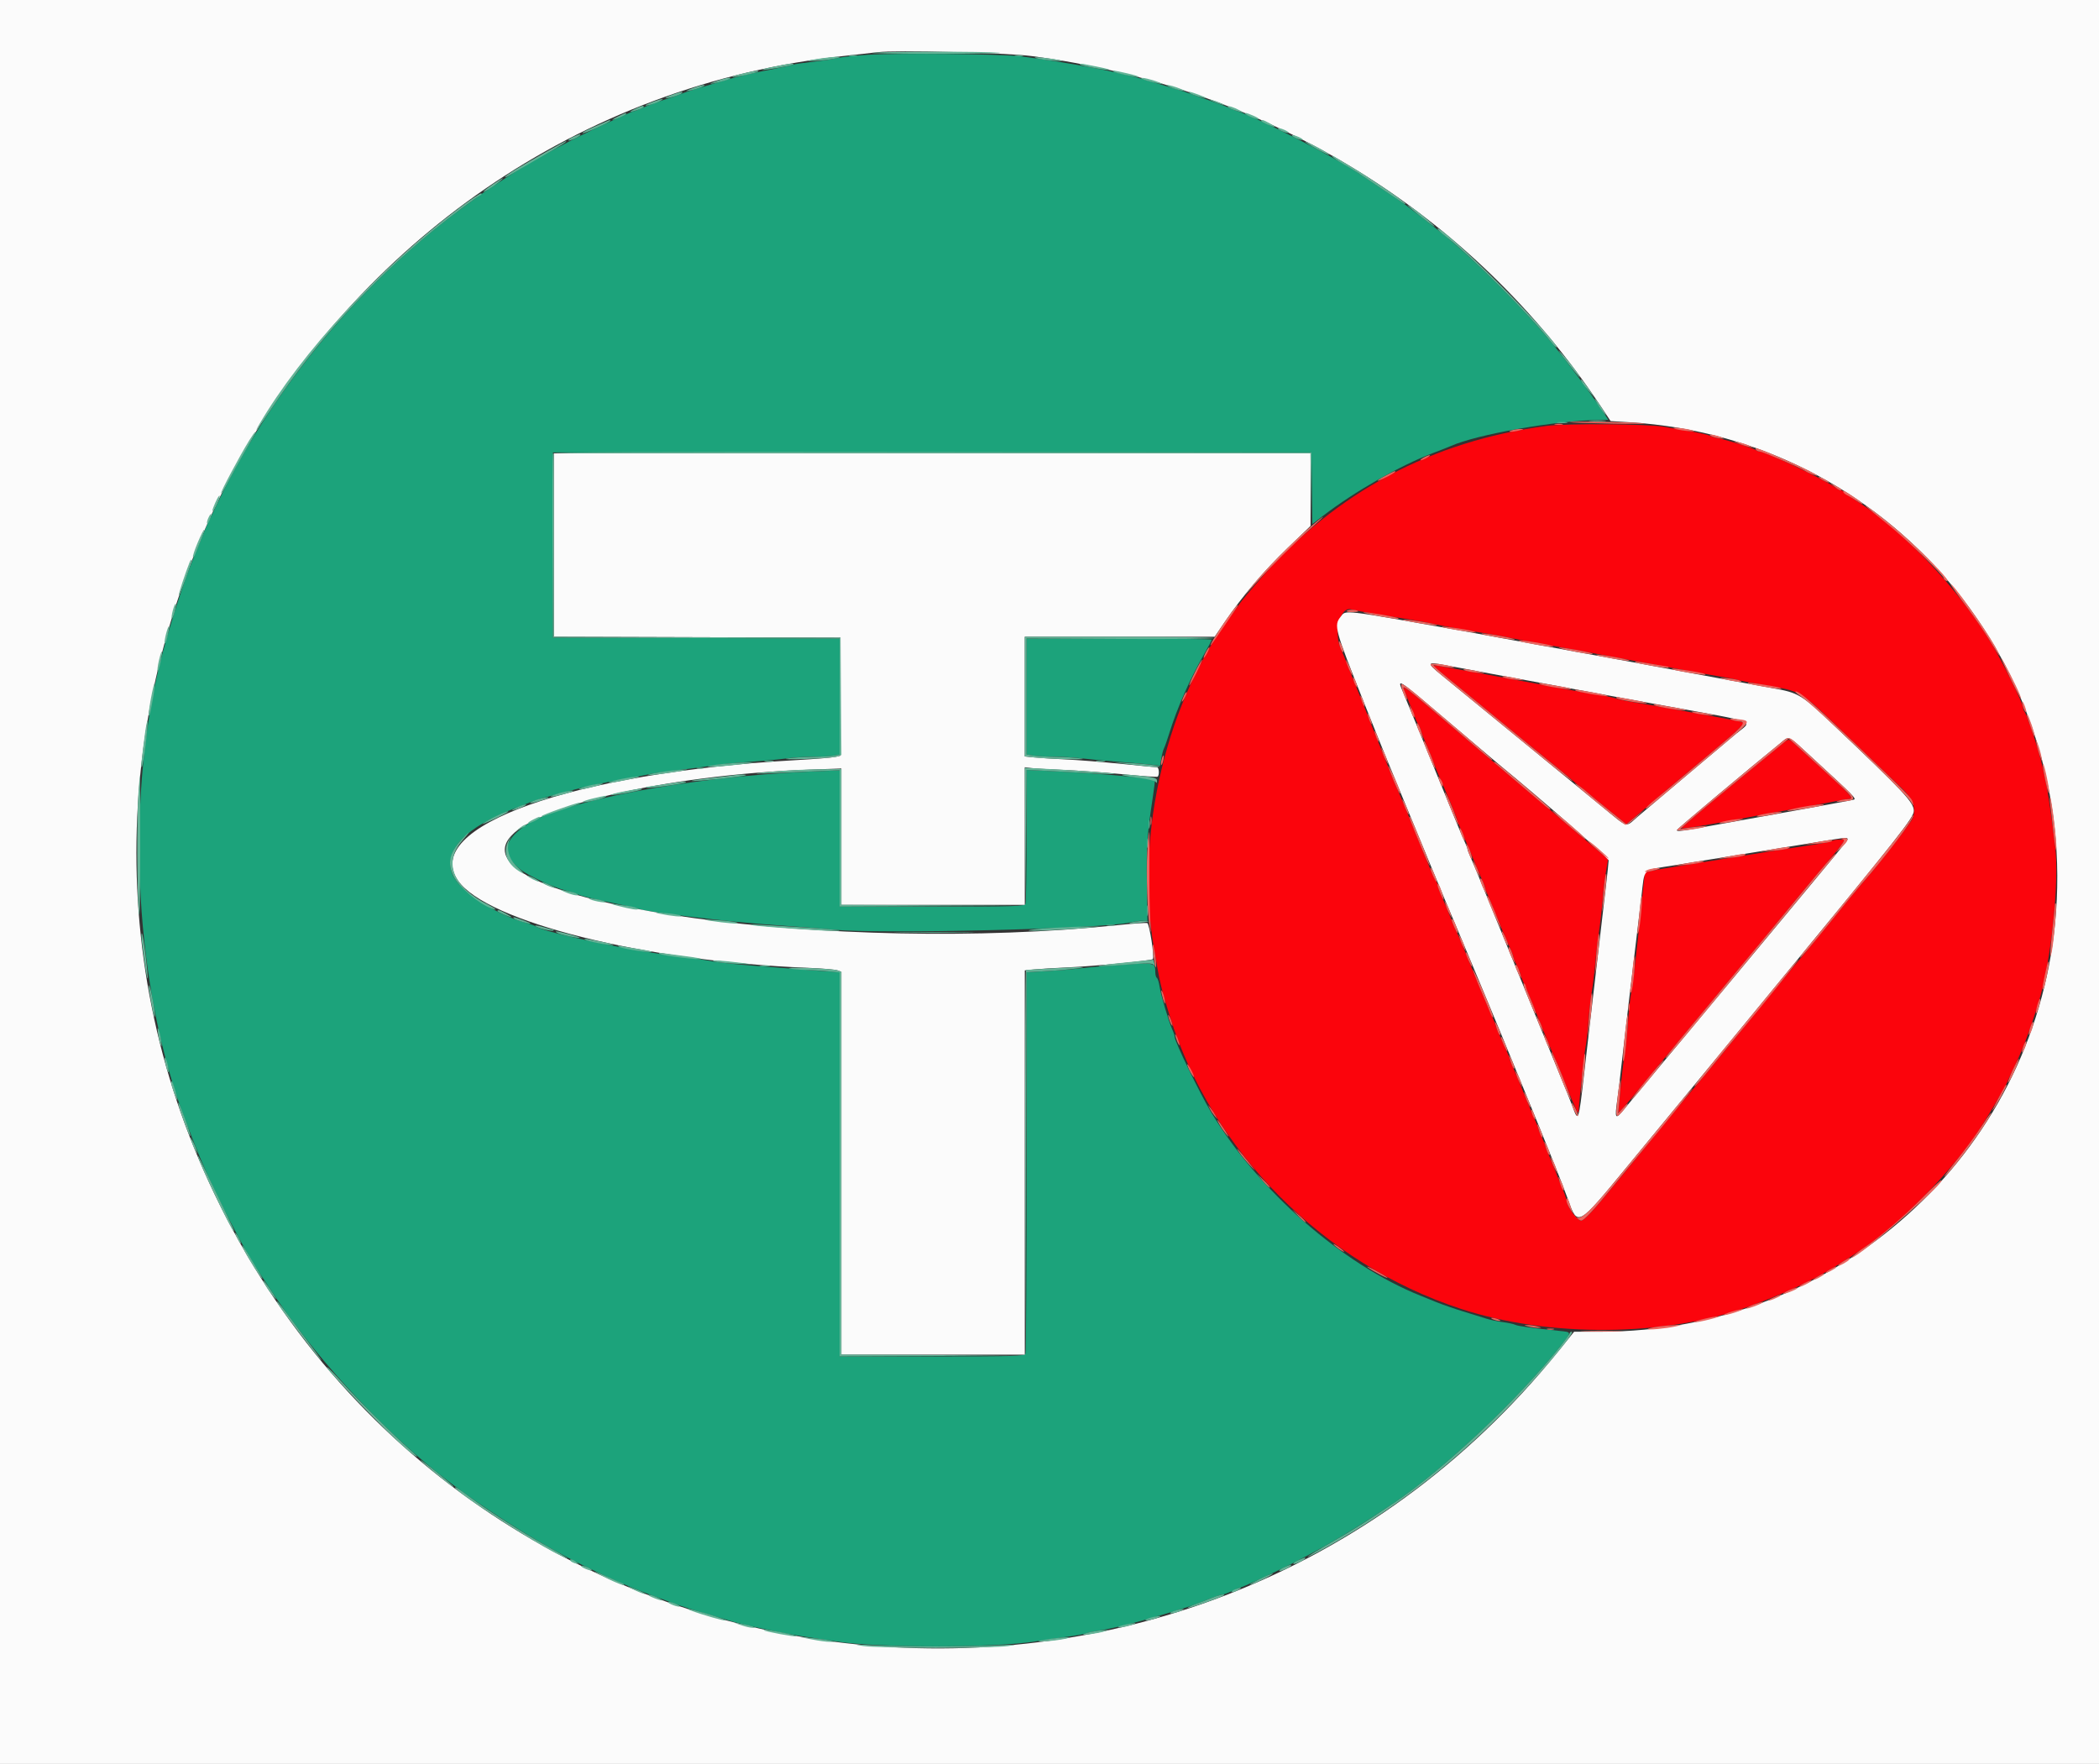
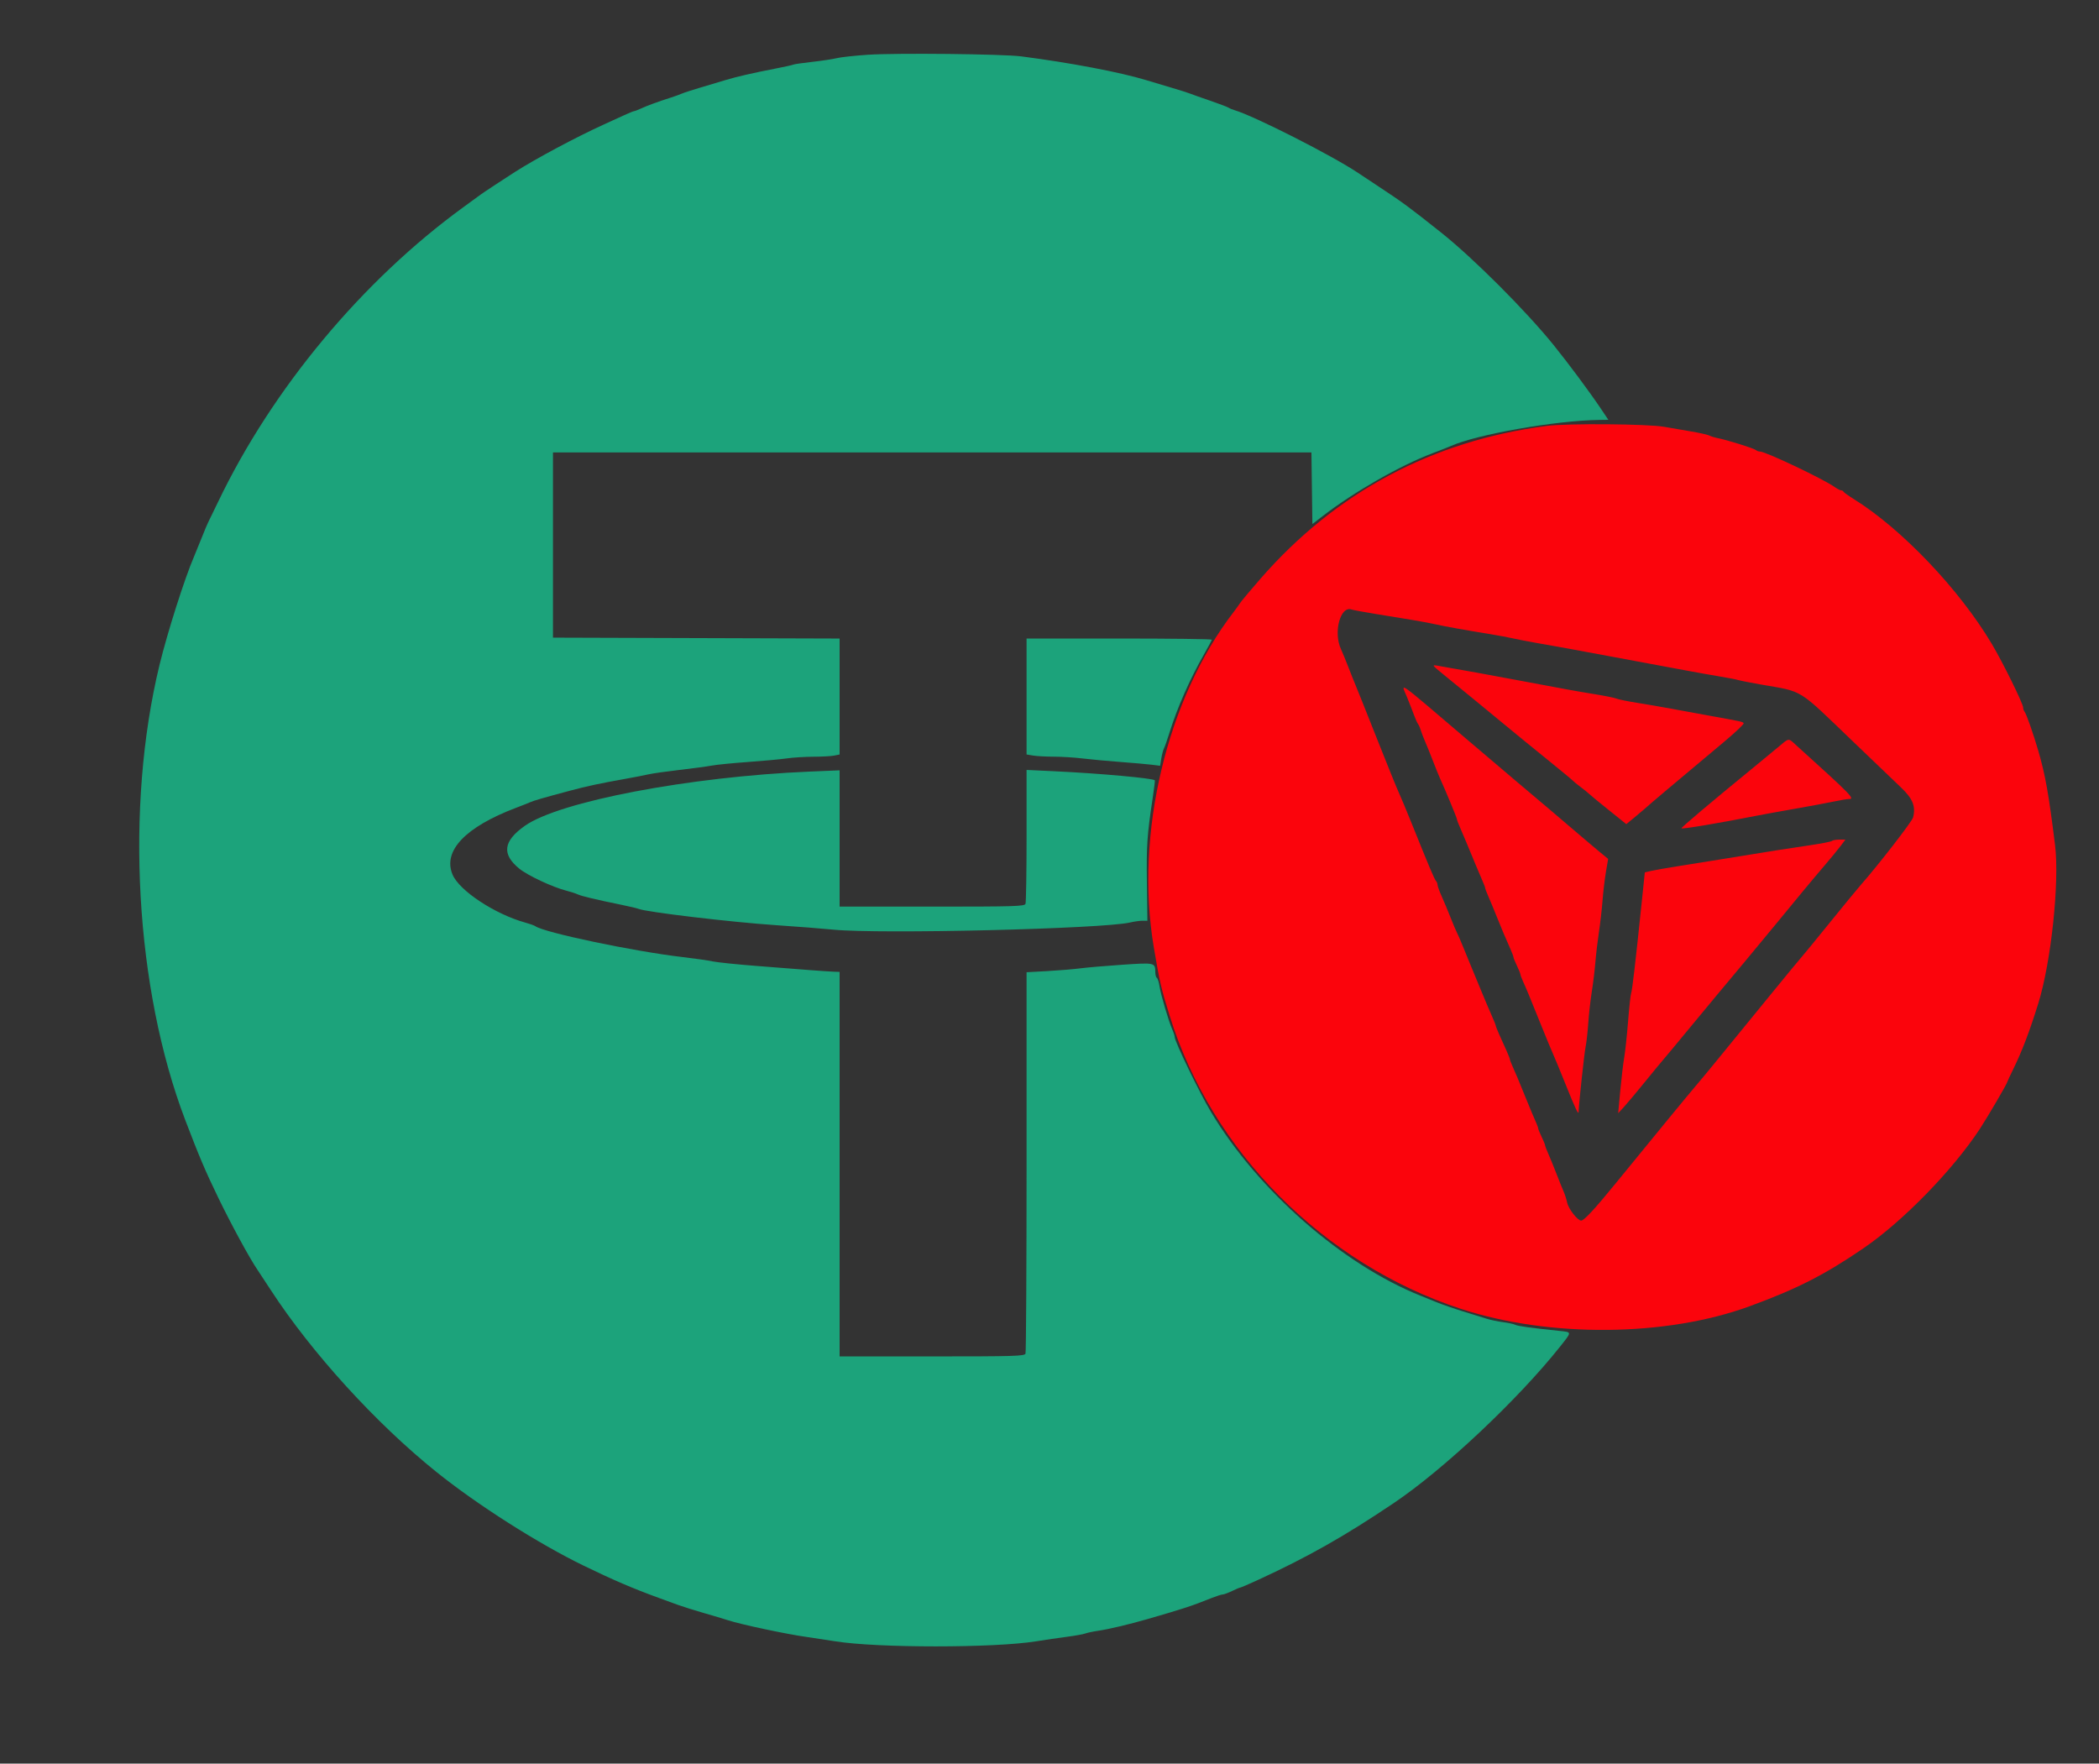
<svg xmlns="http://www.w3.org/2000/svg" id="svg" version="1.1" width="400" height="336.089" viewBox="0, 0, 400,336.089">
  <rect x="0" y="0" width="400" height="336.089" fill="#333333" stroke="none" />
  <g id="svgg">
    <path id="path0" d="M165.378 10.435 C 162.882 10.601,160.235 10.890,159.496 11.076 C 158.756 11.262,156.639 11.584,154.790 11.790 C 152.941 11.997,151.323 12.231,151.194 12.310 C 151.064 12.390,149.476 12.742,147.664 13.092 C 143.534 13.891,140.263 14.645,138.221 15.269 C 137.351 15.535,135.277 16.155,133.613 16.646 C 131.950 17.137,130.286 17.677,129.916 17.846 C 129.546 18.014,128.563 18.368,127.731 18.632 C 125.488 19.343,123.329 20.136,122.134 20.687 C 121.552 20.956,120.975 21.176,120.853 21.176 C 120.731 21.176,119.808 21.555,118.803 22.017 C 117.797 22.479,116.105 23.253,115.042 23.737 C 109.809 26.119,102.121 30.225,98.151 32.757 C 96.180 34.015,91.969 36.790,91.604 37.073 C 91.415 37.219,89.975 38.271,88.403 39.411 C 69.115 53.399,51.894 74.070,41.568 95.630 C 40.683 97.479,39.832 99.229,39.678 99.520 C 39.524 99.810,38.984 101.096,38.479 102.377 C 37.973 103.658,37.299 105.311,36.981 106.050 C 35.193 110.198,31.885 120.582,30.396 126.723 C 23.813 153.868,25.769 188.439,35.303 213.445 C 37.939 220.359,39.104 223.103,41.561 228.178 C 44.089 233.401,47.534 239.737,49.087 242.017 C 49.402 242.479,50.530 244.195,51.594 245.829 C 59.364 257.763,71.609 271.215,83.142 280.488 C 90.947 286.763,102.553 294.149,111.261 298.381 C 116.809 301.077,120.636 302.720,125.467 304.479 C 126.533 304.867,128.197 305.474,129.165 305.828 C 130.133 306.181,132.361 306.882,134.118 307.386 C 135.874 307.889,137.916 308.499,138.655 308.742 C 141.204 309.576,149.790 311.403,153.782 311.960 C 155.076 312.141,157.496 312.508,159.160 312.776 C 167.186 314.071,189.457 314.070,197.479 312.775 C 199.143 312.507,201.766 312.122,203.309 311.921 C 204.852 311.720,206.440 311.434,206.838 311.286 C 207.237 311.137,208.319 310.908,209.244 310.776 C 211.183 310.498,215.260 309.534,218.655 308.550 C 225.808 306.476,226.901 306.117,230.987 304.492 C 231.853 304.147,232.760 303.860,233.003 303.854 C 233.247 303.848,234.050 303.550,234.790 303.193 C 235.529 302.836,236.239 302.539,236.367 302.532 C 236.494 302.526,237.931 301.909,239.560 301.161 C 249.210 296.728,256.166 292.793,265.679 286.387 C 275.137 280.017,289.281 266.704,297.285 256.639 C 299.578 253.755,299.580 253.873,297.227 253.630 C 291.802 253.067,289.263 252.719,288.775 252.468 C 288.478 252.316,287.425 252.088,286.434 251.961 C 285.443 251.835,284.006 251.531,283.241 251.285 C 282.475 251.039,280.487 250.422,278.824 249.913 C 277.160 249.404,274.891 248.618,273.782 248.167 C 272.672 247.715,271.320 247.168,270.776 246.950 C 255.815 240.961,239.786 226.923,230.792 211.933 C 228.629 208.327,223.866 198.503,223.866 197.647 C 223.866 197.426,223.655 196.768,223.397 196.185 C 222.696 194.600,221.222 189.611,220.972 187.976 C 220.851 187.186,220.621 186.459,220.460 186.359 C 220.299 186.260,220.166 185.772,220.163 185.274 C 220.152 183.440,220.098 183.428,213.909 183.845 C 210.788 184.055,207.176 184.364,205.882 184.533 C 204.588 184.701,201.752 184.937,199.580 185.058 L 195.630 185.276 195.630 221.350 C 195.630 241.191,195.538 257.663,195.426 257.956 C 195.244 258.431,193.360 258.487,177.611 258.487 L 160.000 258.487 160.000 221.849 L 160.000 185.210 158.908 185.174 C 158.307 185.155,156.303 185.021,154.454 184.877 C 152.605 184.733,147.992 184.373,144.202 184.078 C 140.412 183.782,136.630 183.391,135.798 183.208 C 134.966 183.025,132.395 182.656,130.084 182.387 C 120.802 181.308,103.676 177.715,102.017 176.499 C 101.832 176.363,101.000 176.065,100.168 175.836 C 94.340 174.232,87.512 169.731,86.233 166.649 C 84.363 162.143,88.681 157.607,98.319 153.952 C 99.429 153.532,100.639 153.052,101.008 152.886 C 101.734 152.561,103.568 152.030,108.571 150.694 C 111.941 149.794,114.216 149.307,119.160 148.425 C 120.824 148.129,122.822 147.740,123.601 147.561 C 124.379 147.382,127.026 147.006,129.483 146.724 C 131.940 146.442,134.706 146.070,135.630 145.897 C 136.555 145.724,139.655 145.416,142.521 145.212 C 145.387 145.007,148.714 144.700,149.916 144.528 C 151.118 144.356,153.405 144.212,155.000 144.208 C 156.595 144.205,158.372 144.107,158.950 143.992 L 160.000 143.782 160.000 132.733 L 160.000 121.685 132.689 121.599 L 105.378 121.513 105.378 103.866 L 105.378 86.218 177.647 86.218 L 249.916 86.218 250.007 93.039 L 250.098 99.860 252.191 98.250 C 258.131 93.677,266.809 88.717,272.941 86.389 C 274.513 85.792,276.101 85.168,276.471 85.001 C 281.363 82.792,296.523 80.124,304.760 80.022 L 306.495 80.000 305.086 77.899 C 302.946 74.708,298.865 69.215,296.040 65.722 C 290.727 59.155,280.720 49.152,274.601 44.293 C 268.405 39.373,267.503 38.708,262.832 35.620 C 261.090 34.468,259.286 33.271,258.824 32.960 C 253.962 29.692,239.071 22.128,235.294 21.007 C 234.832 20.870,234.303 20.650,234.118 20.517 C 233.933 20.385,232.345 19.784,230.588 19.181 C 228.832 18.579,227.092 17.963,226.723 17.813 C 226.353 17.663,224.689 17.137,223.025 16.646 C 221.361 16.155,219.288 15.535,218.417 15.269 C 213.491 13.764,203.971 11.954,194.622 10.745 C 191.076 10.286,170.826 10.071,165.378 10.435 M195.630 132.729 L 195.630 143.778 196.891 143.986 C 197.584 144.101,199.365 144.196,200.849 144.198 C 202.333 144.200,204.753 144.349,206.227 144.530 C 207.701 144.711,210.950 145.012,213.445 145.200 C 215.941 145.388,218.681 145.630,219.533 145.737 L 221.083 145.933 221.304 144.548 C 221.426 143.787,221.661 142.906,221.826 142.590 C 221.991 142.275,222.453 140.958,222.852 139.664 C 224.303 134.959,226.765 129.374,229.460 124.673 C 230.265 123.268,230.924 122.020,230.924 121.900 C 230.924 121.779,222.983 121.681,213.277 121.681 L 195.630 121.681 195.630 132.729 M195.630 159.216 C 195.630 166.088,195.538 171.949,195.426 172.241 C 195.244 172.717,193.360 172.773,177.611 172.773 L 160.000 172.773 160.000 159.785 L 160.000 146.798 154.285 147.039 C 131.367 148.009,106.566 152.735,100.003 157.383 C 95.898 160.291,95.576 162.765,98.945 165.526 C 100.543 166.835,105.297 169.063,107.918 169.731 C 108.739 169.941,109.714 170.256,110.084 170.433 C 110.792 170.770,113.557 171.432,118.319 172.404 C 119.891 172.725,121.403 173.083,121.681 173.199 C 123.139 173.811,139.441 175.745,147.899 176.309 C 151.874 176.575,156.790 176.958,158.824 177.161 C 167.616 178.038,210.200 177.008,215.359 175.794 C 216.134 175.612,217.193 175.462,217.712 175.462 L 218.655 175.463 218.558 168.200 C 218.464 161.131,218.606 159.056,219.657 152.127 C 219.936 150.292,220.123 148.750,220.072 148.700 C 219.667 148.294,209.550 147.382,200.924 146.973 L 195.630 146.723 195.630 159.216 " stroke="none" fill="#1ca37b" fill-rule="evenodd" />
    <path id="path1" d="M294.790 81.161 C 272.961 83.993,254.555 93.813,240.204 110.285 C 238.335 112.430,236.580 114.527,236.303 114.946 C 236.025 115.365,235.496 116.100,235.126 116.580 C 222.364 133.125,216.220 158.871,219.873 180.504 C 221.004 187.206,221.239 188.219,222.912 193.613 C 230.897 219.363,252.207 240.818,278.319 249.399 C 295.233 254.957,317.530 254.763,333.445 248.920 C 342.508 245.593,347.677 242.957,355.148 237.852 C 362.634 232.738,372.138 222.985,377.295 215.126 C 378.797 212.837,382.521 206.465,382.521 206.184 C 382.521 206.120,383.059 204.968,383.716 203.622 C 385.363 200.252,386.752 196.600,388.418 191.261 C 390.875 183.390,392.500 168.063,391.624 161.024 C 390.404 151.216,389.781 147.719,388.417 143.025 C 387.506 139.889,386.142 136.000,385.829 135.647 C 385.674 135.471,385.546 135.110,385.546 134.845 C 385.546 134.096,381.707 126.297,379.575 122.713 C 373.379 112.302,362.403 100.781,353.277 95.110 C 352.261 94.479,351.378 93.846,351.317 93.704 C 351.255 93.562,351.051 93.445,350.864 93.445 C 350.677 93.445,350.122 93.161,349.632 92.813 C 347.451 91.267,336.469 86.050,335.396 86.050 C 335.137 86.050,334.781 85.921,334.605 85.763 C 334.251 85.444,329.232 83.872,327.406 83.508 C 326.765 83.380,326.009 83.148,325.725 82.991 C 325.442 82.834,323.773 82.467,322.017 82.175 C 320.261 81.883,318.067 81.507,317.143 81.338 C 314.079 80.779,298.674 80.657,294.790 81.161 M262.202 117.008 C 264.504 117.385,267.651 117.900,269.196 118.153 C 270.741 118.405,272.708 118.775,273.566 118.974 C 275.176 119.348,279.084 120.049,283.986 120.845 C 285.531 121.096,287.498 121.464,288.356 121.663 C 289.214 121.862,291.277 122.260,292.941 122.546 C 296.255 123.117,301.003 123.982,306.723 125.057 C 308.756 125.439,312.084 126.058,314.118 126.433 C 316.151 126.809,319.403 127.413,321.345 127.776 C 323.286 128.140,326.160 128.651,327.731 128.912 C 329.303 129.173,330.891 129.480,331.261 129.595 C 331.630 129.710,333.521 130.085,335.462 130.427 C 343.883 131.913,342.311 130.940,353.277 141.456 C 357.067 145.090,361.123 148.974,362.290 150.088 C 364.522 152.217,365.103 153.666,364.572 155.782 C 364.381 156.544,357.913 164.890,354.648 168.588 C 353.986 169.337,351.286 172.620,348.647 175.884 C 346.008 179.147,343.660 182.013,343.428 182.253 C 343.197 182.493,340.440 185.837,337.302 189.685 C 326.557 202.862,324.657 205.177,323.205 206.873 C 321.758 208.564,314.775 217.062,308.000 225.378 C 303.875 230.442,301.872 232.605,301.309 232.605 C 300.639 232.605,298.902 230.370,298.652 229.185 C 298.523 228.570,298.216 227.613,297.971 227.059 C 297.726 226.504,297.118 224.992,296.619 223.697 C 296.120 222.403,295.428 220.710,295.082 219.934 C 294.737 219.159,294.449 218.403,294.442 218.254 C 294.436 218.105,294.139 217.378,293.782 216.639 C 293.424 215.899,293.127 215.166,293.121 215.009 C 293.114 214.852,292.889 214.247,292.619 213.664 C 292.350 213.082,291.609 211.319,290.973 209.748 C 289.441 205.963,288.797 204.419,288.214 203.142 C 287.949 202.560,287.731 201.984,287.731 201.864 C 287.731 201.743,287.429 200.971,287.059 200.150 C 286.689 199.328,286.084 197.983,285.714 197.161 C 285.345 196.340,285.042 195.574,285.042 195.459 C 285.042 195.345,284.690 194.467,284.260 193.508 C 283.830 192.549,282.826 190.176,282.029 188.235 C 281.232 186.294,280.388 184.252,280.154 183.697 C 279.920 183.143,279.332 181.706,278.847 180.504 C 278.363 179.303,277.835 178.082,277.673 177.791 C 277.512 177.501,276.967 176.215,276.462 174.934 C 275.958 173.653,275.186 171.806,274.747 170.830 C 274.308 169.854,273.950 168.864,273.950 168.629 C 273.950 168.394,273.816 168.058,273.653 167.882 C 273.350 167.557,272.294 165.057,269.045 156.975 C 268.041 154.479,266.935 151.832,266.587 151.092 C 266.239 150.353,264.338 145.664,262.363 140.672 C 260.388 135.681,258.575 131.143,258.334 130.588 C 258.094 130.034,257.490 128.521,256.992 127.227 C 256.495 125.933,255.842 124.345,255.543 123.697 C 254.047 120.468,255.450 115.338,257.602 116.164 C 257.831 116.251,259.901 116.632,262.202 117.008 M275.131 128.581 C 276.422 129.636,278.984 131.730,280.824 133.233 C 282.664 134.736,285.538 137.102,287.211 138.490 C 288.884 139.878,292.294 142.663,294.790 144.679 C 297.286 146.695,299.479 148.509,299.664 148.710 C 299.849 148.911,300.554 149.489,301.231 149.995 C 301.909 150.501,302.665 151.112,302.912 151.353 C 303.159 151.595,304.837 152.976,306.641 154.422 L 309.921 157.052 311.423 155.821 C 312.249 155.144,313.121 154.408,313.361 154.186 C 314.217 153.393,318.778 149.545,328.662 141.277 C 330.745 139.534,332.373 137.984,332.280 137.832 C 332.095 137.533,332.140 137.543,326.218 136.470 C 324.000 136.068,320.597 135.444,318.655 135.085 C 316.714 134.725,313.689 134.203,311.933 133.926 C 310.176 133.648,308.437 133.293,308.067 133.136 C 307.697 132.980,305.807 132.595,303.866 132.281 C 300.490 131.735,297.527 131.199,289.748 129.725 C 284.605 128.751,277.921 127.539,273.954 126.862 C 272.819 126.669,272.856 126.723,275.131 128.581 M268.131 132.857 C 268.600 134.013,269.206 135.562,269.477 136.300 C 269.747 137.038,270.090 137.794,270.237 137.981 C 270.385 138.167,270.618 138.697,270.755 139.160 C 270.892 139.622,271.269 140.605,271.593 141.345 C 271.917 142.084,272.588 143.748,273.085 145.042 C 273.582 146.336,274.197 147.849,274.450 148.403 C 275.458 150.607,277.647 155.893,277.647 156.124 C 277.647 156.259,277.861 156.846,278.122 157.428 C 278.383 158.011,278.988 159.433,279.466 160.588 C 279.945 161.744,280.727 163.634,281.206 164.790 C 281.684 165.945,282.289 167.367,282.550 167.950 C 282.812 168.533,283.025 169.108,283.025 169.229 C 283.025 169.350,283.304 170.083,283.646 170.859 C 283.987 171.634,284.690 173.328,285.207 174.622 C 286.175 177.040,286.895 178.745,287.855 180.891 C 288.156 181.566,288.408 182.247,288.415 182.404 C 288.421 182.561,288.718 183.294,289.076 184.034 C 289.433 184.773,289.730 185.507,289.736 185.663 C 289.743 185.820,289.965 186.425,290.231 187.008 C 290.882 188.434,291.505 189.940,293.660 195.294 C 294.665 197.790,295.701 200.294,295.963 200.858 C 296.225 201.422,297.270 203.955,298.286 206.487 C 300.174 211.193,300.812 212.550,300.830 211.903 C 300.872 210.400,301.912 200.700,302.152 199.568 C 302.318 198.789,302.552 196.714,302.673 194.958 C 302.794 193.202,303.101 190.479,303.354 188.908 C 303.606 187.336,303.910 184.840,304.028 183.361 C 304.146 181.882,304.449 179.311,304.701 177.647 C 304.953 175.983,305.264 173.261,305.392 171.597 C 305.520 169.933,305.813 167.471,306.043 166.126 L 306.460 163.681 304.743 162.267 C 303.798 161.490,302.647 160.520,302.185 160.112 C 301.723 159.705,300.148 158.365,298.685 157.134 C 297.222 155.904,295.837 154.722,295.606 154.507 C 295.375 154.293,294.543 153.588,293.756 152.941 C 292.970 152.294,290.725 150.400,288.768 148.731 C 286.811 147.063,284.852 145.399,284.415 145.034 C 283.977 144.669,281.843 142.857,279.673 141.008 C 265.734 129.135,266.973 130.010,268.131 132.857 M338.774 142.448 C 337.731 143.320,335.767 144.941,334.411 146.050 C 325.907 153.006,320.310 157.733,320.432 157.854 C 320.607 158.030,327.575 156.862,334.622 155.475 C 335.916 155.220,339.244 154.616,342.017 154.131 C 344.790 153.646,348.118 153.027,349.412 152.755 C 350.706 152.483,352.029 152.262,352.353 152.265 C 353.546 152.273,352.861 151.574,342.396 142.106 C 340.707 140.577,341.053 140.544,338.774 142.448 M349.105 160.252 C 348.967 160.391,347.089 160.760,344.932 161.073 C 341.135 161.624,337.008 162.276,328.571 163.657 C 326.353 164.020,322.571 164.626,320.168 165.005 C 317.765 165.384,315.269 165.818,314.623 165.969 L 313.448 166.246 312.840 172.114 C 311.670 183.406,311.049 188.744,310.846 189.244 C 310.734 189.521,310.469 191.941,310.258 194.622 C 310.046 197.303,309.716 200.403,309.523 201.513 C 309.330 202.622,308.992 205.468,308.772 207.836 L 308.371 212.143 309.401 211.030 C 309.968 210.417,311.784 208.252,313.436 206.218 C 315.088 204.185,316.709 202.218,317.040 201.849 C 317.370 201.479,319.320 199.134,321.374 196.639 C 323.428 194.143,326.059 190.966,327.222 189.580 C 331.088 184.969,334.586 180.762,337.983 176.637 C 339.832 174.392,342.328 171.362,343.529 169.903 C 344.731 168.445,346.627 166.187,347.743 164.886 C 348.860 163.585,350.201 161.954,350.725 161.261 L 351.676 160.000 350.516 160.000 C 349.878 160.000,349.243 160.113,349.105 160.252 " stroke="none" fill="#fb040c" fill-rule="evenodd" />
-     <path id="path2" d="M0.000 168.067 L 0.000 336.134 200.000 336.134 L 400.000 336.134 400.000 168.067 L 400.000 0.000 200.000 0.000 L 0.000 0.000 0.000 168.067 M196.639 10.692 C 241.787 16.671,280.454 40.460,305.014 77.365 L 306.930 80.243 310.692 80.479 C 359.895 83.571,396.431 126.676,391.629 175.966 C 387.317 220.220,349.941 253.782,304.969 253.782 L 299.970 253.782 296.917 257.563 C 226.685 344.549,89.587 328.597,40.994 227.785 C -4.304 133.810,57.924 21.517,161.345 10.605 C 164.025 10.322,166.672 10.028,167.227 9.952 C 170.494 9.504,191.696 10.037,196.639 10.692 M105.546 103.864 L 105.546 121.341 132.857 121.427 L 160.168 121.513 160.168 132.761 L 160.168 144.008 159.160 144.249 C 158.605 144.381,155.277 144.651,151.765 144.849 C 109.101 147.253,80.169 157.546,87.271 167.795 C 92.717 175.654,122.858 183.176,153.950 184.436 C 156.630 184.545,159.164 184.760,159.580 184.914 L 160.336 185.193 160.336 221.672 L 160.336 258.151 177.815 258.151 L 195.294 258.151 195.294 221.537 L 195.294 184.922 197.059 184.743 C 198.029 184.644,200.866 184.472,203.361 184.361 C 208.491 184.132,219.392 183.073,219.690 182.775 C 220.035 182.430,219.055 176.073,218.633 175.911 C 218.412 175.826,215.947 175.995,213.157 176.287 C 159.434 181.895,90.356 172.486,96.600 160.411 C 99.939 153.954,126.434 147.665,154.538 146.658 L 160.336 146.450 160.336 159.444 L 160.336 172.437 177.815 172.437 L 195.294 172.437 195.294 159.324 L 195.294 146.211 196.555 146.369 C 197.248 146.457,200.008 146.616,202.689 146.723 C 205.370 146.831,210.437 147.199,213.950 147.541 C 217.462 147.884,220.450 148.096,220.588 148.012 C 220.970 147.781,220.890 146.218,220.497 146.218 C 220.307 146.218,217.244 145.926,213.690 145.567 C 210.135 145.209,205.336 144.827,203.025 144.717 C 200.714 144.607,198.029 144.435,197.059 144.335 L 195.294 144.153 195.294 132.749 L 195.294 121.345 213.385 121.345 L 231.475 121.345 233.363 118.571 C 236.682 113.694,240.813 108.832,245.341 104.469 L 249.748 100.223 249.748 93.305 L 249.748 86.387 177.647 86.387 L 105.546 86.387 105.546 103.864 M255.487 117.524 C 254.156 119.216,254.318 119.810,259.954 133.950 C 261.723 138.387,263.611 143.076,264.151 144.370 C 264.690 145.664,265.843 148.462,266.713 150.588 C 269.525 157.462,276.081 173.251,276.971 175.294 C 277.132 175.664,277.644 176.874,278.109 177.983 C 278.573 179.092,280.189 182.950,281.699 186.555 C 283.209 190.160,285.098 194.697,285.897 196.639 C 286.695 198.580,288.655 203.345,290.253 207.227 C 294.705 218.044,297.958 226.159,298.809 228.571 C 300.658 233.809,300.619 233.831,310.111 222.279 C 314.332 217.143,319.163 211.277,320.848 209.244 C 322.532 207.210,325.711 203.353,327.912 200.672 C 330.112 197.992,334.262 192.943,337.133 189.454 C 362.363 158.787,364.702 155.824,364.705 154.521 C 364.708 152.897,362.866 150.932,349.076 137.846 C 343.292 132.358,342.716 132.015,337.815 131.142 C 335.689 130.763,332.286 130.138,330.252 129.753 C 328.218 129.368,324.966 128.764,323.025 128.410 C 321.084 128.057,317.832 127.449,315.798 127.059 C 313.765 126.669,310.513 126.065,308.571 125.718 C 306.630 125.371,303.000 124.708,300.504 124.244 C 298.008 123.780,294.681 123.170,293.109 122.888 C 291.538 122.605,288.588 122.058,286.555 121.672 C 284.521 121.286,281.269 120.687,279.328 120.340 C 255.289 116.048,256.533 116.195,255.487 117.524 M275.332 126.738 C 277.568 127.173,290.342 129.545,295.126 130.413 C 297.067 130.766,300.319 131.370,302.353 131.757 C 304.387 132.143,307.639 132.747,309.580 133.099 C 311.521 133.452,314.849 134.057,316.975 134.444 C 335.591 137.837,333.993 137.216,330.834 139.832 C 329.605 140.849,326.996 143.042,325.036 144.706 C 323.075 146.370,319.756 149.168,317.659 150.924 C 315.563 152.681,313.015 154.836,311.998 155.714 C 309.691 157.704,310.410 157.916,305.341 153.752 C 302.958 151.795,298.301 147.975,294.992 145.265 C 291.682 142.554,286.237 138.092,282.891 135.348 C 279.545 132.605,275.861 129.590,274.706 128.649 C 271.819 126.298,271.894 126.070,275.332 126.738 M275.862 137.395 C 280.591 141.416,285.013 145.160,285.690 145.714 C 293.863 152.417,306.554 163.523,306.552 163.972 C 306.550 164.283,306.317 166.504,306.033 168.908 C 305.750 171.311,305.142 176.529,304.682 180.504 C 304.222 184.479,303.543 190.303,303.173 193.445 C 302.804 196.588,302.201 201.807,301.834 205.042 C 300.863 213.590,300.752 213.905,299.725 211.008 C 299.446 210.223,298.280 207.311,297.134 204.538 C 295.988 201.765,294.406 197.908,293.618 195.966 C 292.831 194.025,291.317 190.319,290.253 187.731 C 287.222 180.355,284.631 174.021,282.553 168.908 C 281.501 166.319,280.420 163.725,280.152 163.142 C 279.883 162.560,279.664 161.978,279.664 161.849 C 279.664 161.720,279.446 161.138,279.181 160.555 C 278.622 159.331,277.605 156.881,275.112 150.756 C 272.044 143.219,267.986 133.330,267.427 132.028 C 266.179 129.120,265.987 128.998,275.862 137.395 M345.236 144.286 C 353.300 151.697,353.808 152.210,353.277 152.385 C 353.000 152.477,346.723 153.640,339.328 154.971 C 331.933 156.301,324.411 157.655,322.613 157.979 C 320.169 158.419,319.405 158.463,319.588 158.150 C 319.783 157.816,333.254 146.510,339.320 141.589 C 341.045 140.189,340.517 139.949,345.236 144.286 M351.890 160.315 C 351.636 160.673,348.557 164.417,345.047 168.634 C 341.537 172.852,334.585 181.218,329.599 187.227 C 324.612 193.235,318.332 200.780,315.644 203.993 C 312.956 207.206,310.253 210.458,309.639 211.220 C 307.793 213.508,307.664 213.344,308.223 209.412 C 308.394 208.210,308.846 204.429,309.229 201.008 C 309.612 197.588,310.146 192.975,310.418 190.756 C 310.894 186.859,311.624 180.763,312.792 170.924 C 313.468 165.229,312.751 165.924,318.992 164.906 C 327.592 163.503,340.744 161.368,345.042 160.678 C 347.261 160.322,349.454 159.968,349.916 159.893 C 352.053 159.543,352.386 159.614,351.890 160.315 " stroke="none" fill="#fbfbfb" fill-rule="evenodd" />
-     <path id="path3" d="M166.218 10.057 C 165.109 10.164,170.630 10.252,178.487 10.252 C 186.345 10.252,191.714 10.157,190.420 10.042 C 187.491 9.780,168.954 9.791,166.218 10.057 M161.937 10.658 C 162.355 10.738,162.960 10.735,163.281 10.651 C 163.603 10.567,163.261 10.501,162.521 10.505 C 161.782 10.509,161.519 10.578,161.937 10.658 M193.533 10.658 C 193.951 10.738,194.556 10.735,194.878 10.651 C 195.199 10.567,194.857 10.501,194.118 10.505 C 193.378 10.509,193.115 10.578,193.533 10.658 M156.471 11.128 C 153.334 11.580,153.187 11.753,156.115 11.547 C 158.699 11.365,161.315 10.772,159.328 10.819 C 158.866 10.829,157.580 10.969,156.471 11.128 M197.447 11.088 C 197.983 11.259,199.496 11.476,200.808 11.570 C 202.610 11.701,202.864 11.673,201.849 11.458 C 199.707 11.005,196.274 10.716,197.447 11.088 M149.412 12.325 C 149.042 12.406,147.933 12.628,146.948 12.820 C 145.963 13.011,145.217 13.228,145.290 13.302 C 145.458 13.469,150.959 12.514,151.197 12.276 C 151.395 12.078,150.424 12.105,149.412 12.325 M205.789 12.277 C 206.066 12.566,211.148 13.502,211.350 13.300 C 211.466 13.184,210.348 12.931,206.555 12.213 C 206.000 12.108,205.656 12.137,205.789 12.277 M141.570 14.008 C 140.400 14.285,139.507 14.577,139.586 14.656 C 139.768 14.838,144.168 13.928,144.445 13.651 C 144.749 13.346,143.945 13.446,141.570 14.008 M212.194 13.651 C 212.468 13.925,216.869 14.839,217.049 14.660 C 217.127 14.582,216.129 14.277,214.831 13.982 C 212.231 13.390,211.891 13.348,212.194 13.651 M136.471 15.476 C 135.454 15.831,135.076 16.040,135.630 15.941 C 137.252 15.651,139.160 15.113,139.160 14.945 C 139.160 14.662,138.340 14.824,136.471 15.476 M217.479 14.918 C 217.479 15.104,219.203 15.609,221.008 15.953 C 221.929 16.128,221.914 16.104,220.828 15.678 C 219.358 15.100,217.479 14.674,217.479 14.918 M131.933 16.829 C 130.552 17.358,130.462 17.436,131.429 17.268 C 132.775 17.034,134.877 16.190,134.118 16.188 C 133.840 16.187,132.857 16.476,131.933 16.829 M223.025 16.627 C 223.580 16.867,224.563 17.156,225.210 17.268 C 226.177 17.436,226.087 17.358,224.706 16.829 C 222.826 16.111,221.453 15.945,223.025 16.627 M128.130 18.045 C 127.333 18.327,126.736 18.613,126.805 18.681 C 126.992 18.869,129.535 18.132,129.899 17.784 C 130.342 17.361,129.864 17.432,128.130 18.045 M226.689 17.725 C 226.990 18.027,229.676 18.840,229.837 18.679 C 229.942 18.574,226.994 17.479,226.607 17.479 C 226.516 17.479,226.553 17.590,226.689 17.725 M124.563 19.354 C 123.837 19.620,123.157 19.924,123.051 20.030 C 122.735 20.346,124.807 19.774,125.714 19.295 C 126.812 18.714,126.228 18.744,124.563 19.354 M231.092 19.290 C 231.647 19.542,232.479 19.842,232.941 19.955 C 233.616 20.121,233.583 20.071,232.773 19.702 C 232.218 19.449,231.387 19.150,230.924 19.037 C 230.249 18.871,230.283 18.921,231.092 19.290 M120.840 20.846 C 120.101 21.209,119.874 21.412,120.336 21.297 C 121.610 20.978,122.689 20.542,122.689 20.344 C 122.689 20.039,122.227 20.165,120.840 20.846 M233.950 20.322 C 233.950 20.533,234.918 20.941,236.303 21.312 L 237.143 21.537 236.303 21.063 C 235.249 20.468,233.950 20.059,233.950 20.322 M117.815 22.166 C 117.076 22.516,116.589 22.815,116.733 22.830 C 117.128 22.871,119.328 21.911,119.328 21.698 C 119.328 21.448,119.344 21.443,117.815 22.166 M237.311 21.676 C 237.311 21.922,239.744 22.889,239.920 22.713 C 240.004 22.629,239.508 22.325,238.819 22.036 C 237.452 21.465,237.311 21.432,237.311 21.676 M115.126 23.337 C 114.571 23.586,113.378 24.113,112.473 24.508 C 111.569 24.904,110.902 25.300,110.992 25.389 C 111.169 25.567,116.303 23.272,116.303 23.015 C 116.303 22.808,116.300 22.809,115.126 23.337 M240.336 23.042 C 240.336 23.248,242.515 24.210,242.930 24.188 C 243.238 24.171,240.962 22.892,240.588 22.871 C 240.450 22.863,240.336 22.940,240.336 23.042 M243.517 24.518 C 243.616 24.677,244.155 24.968,244.717 25.164 C 245.278 25.359,245.657 25.389,245.558 25.230 C 245.460 25.070,244.920 24.780,244.359 24.584 C 243.798 24.389,243.419 24.359,243.517 24.518 M109.277 26.069 C 108.648 26.342,108.218 26.649,108.321 26.753 C 108.515 26.947,110.588 25.989,110.588 25.706 C 110.588 25.497,110.604 25.493,109.277 26.069 M246.206 25.863 C 246.305 26.022,246.845 26.312,247.406 26.508 C 247.967 26.704,248.346 26.734,248.247 26.574 C 248.149 26.415,247.609 26.125,247.048 25.929 C 246.487 25.733,246.108 25.703,246.206 25.863 M104.538 28.681 C 99.130 31.714,96.487 33.316,96.244 33.707 C 96.117 33.914,96.532 33.762,97.166 33.370 C 97.800 32.978,100.475 31.419,103.109 29.907 C 107.225 27.544,108.245 26.891,107.815 26.891 C 107.769 26.891,106.294 27.697,104.538 28.681 M248.739 27.012 C 248.739 27.268,253.146 29.655,253.312 29.489 C 253.396 29.405,252.401 28.778,251.102 28.095 C 249.803 27.413,248.739 26.925,248.739 27.012 M253.886 29.811 C 254.021 30.031,254.998 30.702,256.058 31.303 C 257.117 31.904,258.361 32.651,258.824 32.963 C 259.286 33.275,261.224 34.570,263.130 35.841 C 265.036 37.112,266.920 38.378,267.317 38.655 C 267.714 38.933,267.930 38.983,267.798 38.767 C 267.505 38.289,260.460 33.511,257.604 31.853 C 256.470 31.195,255.115 30.377,254.591 30.034 C 254.068 29.692,253.750 29.592,253.886 29.811 M93.866 35.154 C 91.960 36.441,91.462 37.054,93.114 36.078 C 94.231 35.419,96.064 33.977,95.798 33.968 C 95.706 33.965,94.836 34.499,93.866 35.154 M87.522 39.638 C 72.558 50.826,57.453 67.161,49.421 80.840 C 48.090 83.108,49.182 81.704,51.774 77.815 C 60.272 65.064,70.785 53.500,82.689 43.809 C 85.823 41.257,91.001 37.403,91.572 37.197 C 91.770 37.125,91.844 36.970,91.735 36.851 C 91.626 36.732,89.730 37.986,87.522 39.638 M268.235 39.108 C 268.235 39.303,272.548 42.752,273.264 43.130 C 274.002 43.520,271.364 41.214,269.664 39.984 C 268.878 39.415,268.235 39.021,268.235 39.108 M273.950 43.602 C 273.950 43.761,274.668 44.431,275.546 45.091 C 279.959 48.412,291.674 60.168,295.679 65.296 C 296.075 65.803,296.501 66.218,296.626 66.218 C 297.228 66.218,291.923 60.327,285.882 54.286 C 279.597 48.000,273.950 42.944,273.950 43.602 M297.054 66.891 C 297.706 67.905,300.906 71.933,301.060 71.933 C 301.300 71.933,299.309 69.251,297.940 67.731 C 297.274 66.992,296.875 66.613,297.054 66.891 M301.456 72.817 C 301.646 73.162,302.278 73.975,302.859 74.622 L 303.917 75.798 302.806 74.174 C 301.680 72.528,300.821 71.664,301.456 72.817 M304.426 76.980 C 304.756 77.537,305.377 78.407,305.806 78.913 C 306.236 79.418,306.029 78.962,305.347 77.899 C 304.054 75.885,303.384 75.216,304.426 76.980 M303.118 80.247 C 303.909 80.318,305.119 80.317,305.807 80.244 C 306.496 80.172,305.849 80.114,304.370 80.115 C 302.891 80.116,302.328 80.176,303.118 80.247 M296.895 80.577 C 297.406 80.655,298.163 80.653,298.576 80.573 C 298.989 80.493,298.571 80.430,297.647 80.432 C 296.723 80.435,296.384 80.500,296.895 80.577 M47.468 83.968 C 45.637 86.942,41.965 93.842,42.127 94.004 C 42.215 94.091,42.770 93.212,43.361 92.050 C 43.951 90.887,45.348 88.343,46.465 86.397 C 47.581 84.450,48.559 82.744,48.637 82.605 C 48.715 82.466,48.708 82.353,48.620 82.353 C 48.533 82.353,48.014 83.080,47.468 83.968 M105.365 86.470 C 105.276 86.701,105.243 94.681,105.291 104.202 L 105.378 121.513 132.689 121.599 L 160.000 121.685 160.000 132.733 L 160.000 143.782 158.950 143.992 C 158.372 144.107,156.519 144.215,154.832 144.231 C 153.145 144.247,151.008 144.385,150.084 144.537 C 149.049 144.707,150.406 144.743,153.613 144.629 C 156.479 144.529,159.166 144.318,159.584 144.162 L 160.345 143.879 160.257 132.696 L 160.168 121.513 132.857 121.427 L 105.546 121.341 105.546 103.864 L 105.546 86.387 177.640 86.387 L 249.734 86.387 249.836 93.278 L 249.937 100.169 249.926 93.194 L 249.916 86.218 177.721 86.134 C 120.142 86.066,105.493 86.134,105.365 86.470 M41.357 95.103 C 41.165 95.461,40.848 96.179,40.651 96.700 C 40.124 98.098,40.864 97.238,41.500 95.714 C 42.051 94.394,41.955 93.985,41.357 95.103 M39.706 98.697 C 39.484 99.184,39.380 99.660,39.474 99.754 C 39.568 99.848,39.805 99.505,40.000 98.992 C 40.461 97.779,40.230 97.548,39.706 98.697 M37.678 103.392 C 37.085 104.803,36.682 106.037,36.780 106.136 C 36.878 106.234,37.061 106.028,37.185 105.678 C 37.309 105.328,37.775 104.156,38.221 103.073 C 38.666 101.990,38.969 101.041,38.893 100.965 C 38.816 100.889,38.270 101.981,37.678 103.392 M36.141 107.128 C 35.358 109.058,33.941 113.381,34.054 113.493 C 34.127 113.567,34.739 112.086,35.414 110.204 C 36.089 108.322,36.584 106.724,36.514 106.654 C 36.443 106.583,36.276 106.797,36.141 107.128 M32.941 116.303 C 32.732 117.079,32.636 117.791,32.729 117.883 C 32.821 117.975,33.068 117.415,33.277 116.639 C 33.486 115.862,33.582 115.151,33.490 115.058 C 33.397 114.966,33.150 115.526,32.941 116.303 M31.621 120.881 C 31.406 121.736,31.299 122.503,31.383 122.587 C 31.549 122.754,31.762 122.113,32.102 120.420 C 32.436 118.761,32.066 119.116,31.621 120.881 M195.294 132.742 L 195.294 144.139 196.891 144.325 C 199.658 144.649,208.114 144.850,206.050 144.543 C 205.034 144.392,202.840 144.252,201.176 144.231 C 199.513 144.211,197.584 144.101,196.891 143.986 L 195.630 143.778 195.630 132.723 L 195.630 121.669 213.445 121.759 C 223.244 121.808,231.261 121.735,231.261 121.597 C 231.261 121.458,223.168 121.345,213.277 121.345 L 195.294 121.345 195.294 132.742 M30.276 125.906 C 30.045 126.939,29.932 127.859,30.025 127.952 C 30.117 128.045,30.371 127.265,30.588 126.218 C 30.805 125.172,30.919 124.252,30.840 124.173 C 30.761 124.094,30.507 124.874,30.276 125.906 M28.755 133.125 C 28.444 134.816,28.261 136.272,28.348 136.360 C 28.518 136.529,28.667 135.891,29.254 132.486 C 29.456 131.311,29.554 130.282,29.471 130.199 C 29.388 130.116,29.066 131.433,28.755 133.125 M27.624 139.832 C 26.941 145.012,26.812 146.389,27.032 146.179 C 27.307 145.917,28.311 137.870,28.133 137.356 C 28.061 137.146,27.832 138.261,27.624 139.832 M145.798 145.111 C 146.214 145.191,146.895 145.191,147.311 145.111 C 147.727 145.031,147.387 144.966,146.555 144.966 C 145.723 144.966,145.382 145.031,145.798 145.111 M208.992 145.111 C 209.408 145.191,210.088 145.191,210.504 145.111 C 210.920 145.031,210.580 144.966,209.748 144.966 C 208.916 144.966,208.576 145.031,208.992 145.111 M137.862 145.573 C 136.317 145.722,134.956 145.943,134.837 146.065 C 134.621 146.287,138.251 146.027,142.017 145.550 L 144.034 145.295 142.353 145.299 C 141.429 145.300,139.408 145.424,137.862 145.573 M215.630 145.710 C 217.664 145.965,219.782 146.169,220.336 146.162 C 222.550 146.135,219.046 145.603,215.472 145.423 L 211.933 145.245 215.630 145.710 M132.857 146.450 C 133.181 146.535,133.710 146.535,134.034 146.450 C 134.357 146.366,134.092 146.296,133.445 146.296 C 132.798 146.296,132.534 146.366,132.857 146.450 M195.374 159.294 L 195.454 172.269 195.546 159.496 L 195.638 146.723 200.256 146.946 C 202.796 147.069,206.613 147.273,208.739 147.401 C 210.866 147.529,212.529 147.558,212.437 147.467 C 212.282 147.313,204.034 146.732,197.899 146.442 L 195.294 146.319 195.374 159.294 M127.731 146.882 C 125.122 147.219,123.271 147.584,123.420 147.733 C 123.490 147.803,125.434 147.585,127.740 147.249 C 130.046 146.913,131.403 146.639,130.756 146.640 C 130.109 146.642,128.748 146.750,127.731 146.882 M148.571 146.930 C 143.827 147.310,142.658 147.549,146.387 147.378 C 148.050 147.301,151.794 147.137,154.706 147.014 L 160.000 146.789 160.000 159.781 L 160.000 172.773 177.731 172.692 L 195.462 172.611 177.899 172.521 L 160.336 172.431 160.336 159.493 L 160.336 146.555 156.218 146.601 C 153.954 146.627,150.513 146.775,148.571 146.930 M26.363 151.345 C 26.045 155.882,26.114 170.583,26.469 174.118 C 26.618 175.598,26.723 170.636,26.723 162.101 C 26.723 154.105,26.701 147.563,26.675 147.563 C 26.649 147.563,26.509 149.265,26.363 151.345 M139.832 147.749 C 139.555 147.809,137.513 148.047,135.294 148.279 C 133.076 148.510,131.516 148.756,131.829 148.824 C 132.497 148.971,141.887 147.973,142.130 147.730 C 142.307 147.553,140.681 147.567,139.832 147.749 M213.791 147.679 C 213.888 147.780,215.322 148.030,216.976 148.235 C 218.630 148.441,220.098 148.790,220.239 149.010 C 220.412 149.283,220.496 149.229,220.499 148.839 C 220.505 148.214,219.944 148.075,215.966 147.712 C 214.672 147.593,213.693 147.579,213.791 147.679 M118.529 148.422 C 116.072 148.910,114.870 149.468,117.143 149.065 C 120.113 148.539,122.473 147.967,121.681 147.964 C 121.218 147.963,119.800 148.169,118.529 148.422 M126.723 149.431 C 125.151 149.682,123.639 149.906,123.361 149.928 C 123.079 149.951,123.023 150.037,123.234 150.124 C 123.652 150.296,130.432 149.344,130.700 149.076 C 130.948 148.828,129.922 148.919,126.723 149.431 M112.773 149.590 C 112.034 149.740,111.050 150.024,110.588 150.220 C 109.500 150.682,111.556 150.381,113.904 149.733 C 115.629 149.258,114.879 149.163,112.773 149.590 M118.886 150.825 C 117.442 151.103,116.332 151.402,116.420 151.490 C 116.605 151.675,122.020 150.697,122.287 150.430 C 122.543 150.174,121.854 150.254,118.886 150.825 M106.778 151.095 C 105.884 151.341,105.064 151.631,104.954 151.741 C 104.699 151.995,106.660 151.616,108.403 151.073 C 110.207 150.512,108.833 150.530,106.778 151.095 M112.998 152.160 C 111.828 152.437,110.950 152.743,111.047 152.840 C 111.253 153.046,114.553 152.315,115.294 151.900 C 115.983 151.514,115.493 151.569,112.998 152.160 M102.521 152.326 C 101.874 152.508,101.200 152.798,101.023 152.970 C 100.846 153.142,101.526 153.039,102.535 152.741 C 103.544 152.444,104.433 152.140,104.510 152.066 C 104.741 151.846,103.774 151.972,102.521 152.326 M106.764 154.108 C 104.938 154.746,103.349 155.374,103.234 155.503 C 103.119 155.632,103.281 155.646,103.593 155.534 C 103.905 155.422,105.565 154.860,107.281 154.285 C 108.997 153.711,110.469 153.173,110.551 153.091 C 110.896 152.745,109.895 153.014,106.764 154.108 M98.319 153.955 C 97.580 154.319,97.343 154.523,97.793 154.408 C 99.054 154.089,100.734 153.304,100.168 153.299 C 99.891 153.297,99.059 153.592,98.319 153.955 M94.310 155.633 C 93.215 156.177,92.156 156.793,91.958 157.002 C 91.650 157.325,96.382 155.115,96.779 154.751 C 97.211 154.354,96.050 154.769,94.310 155.633 M101.587 156.189 C 100.981 156.487,100.551 156.798,100.632 156.878 C 100.797 157.043,102.857 156.036,102.857 155.790 C 102.857 155.568,102.826 155.578,101.587 156.189 M218.908 157.143 C 218.912 157.882,218.981 158.145,219.061 157.727 C 219.142 157.309,219.139 156.704,219.054 156.383 C 218.970 156.061,218.905 156.403,218.908 157.143 M98.537 158.187 C 95.277 160.977,95.758 164.501,99.664 166.448 C 100.034 166.632,99.629 166.162,98.764 165.403 C 95.735 162.744,96.302 158.841,99.904 157.557 C 100.141 157.472,100.249 157.308,100.142 157.191 C 100.035 157.074,99.313 157.523,98.537 158.187 M87.906 160.037 C 85.641 162.544,85.222 164.486,86.415 166.949 C 87.400 168.983,91.116 172.160,93.630 173.115 C 94.948 173.616,94.582 173.187,93.025 172.405 C 86.286 169.021,84.416 164.396,88.096 160.215 C 88.851 159.357,89.398 158.655,89.311 158.655 C 89.225 158.655,88.592 159.277,87.906 160.037 M218.579 160.672 C 218.579 161.504,218.644 161.845,218.725 161.429 C 218.805 161.013,218.805 160.332,218.725 159.916 C 218.644 159.500,218.579 159.840,218.579 160.672 M100.504 166.888 C 100.504 167.118,102.562 168.138,102.716 167.984 C 102.789 167.911,102.321 167.600,101.676 167.293 C 101.032 166.985,100.504 166.803,100.504 166.888 M103.866 168.543 C 104.328 168.790,105.084 169.086,105.546 169.201 C 106.008 169.316,105.782 169.119,105.042 168.764 C 103.521 168.032,102.578 167.855,103.866 168.543 M107.395 169.865 C 108.790 170.506,110.352 170.854,110.116 170.472 C 110.010 170.300,109.382 170.059,108.719 169.934 C 108.057 169.810,107.261 169.639,106.951 169.555 C 106.641 169.471,106.840 169.610,107.395 169.865 M112.437 171.379 C 113.433 171.809,115.908 172.181,115.294 171.809 C 115.017 171.642,114.109 171.411,113.277 171.297 C 112.307 171.164,112.006 171.194,112.437 171.379 M117.527 172.569 C 120.327 173.301,121.765 173.517,121.553 173.175 C 121.447 173.003,120.579 172.758,119.624 172.632 C 118.670 172.505,117.419 172.337,116.844 172.259 C 116.269 172.181,116.576 172.321,117.527 172.569 M218.584 173.613 C 218.586 174.538,218.651 174.876,218.729 174.365 C 218.806 173.854,218.804 173.098,218.724 172.684 C 218.644 172.271,218.581 172.689,218.584 173.613 M94.790 173.609 C 94.790 173.786,97.088 174.799,97.436 174.776 C 97.706 174.758,95.379 173.478,95.042 173.459 C 94.903 173.452,94.790 173.519,94.790 173.609 M125.546 174.092 C 128.009 174.603,130.280 174.824,129.748 174.499 C 129.471 174.330,128.109 174.107,126.723 174.002 C 124.955 173.869,124.603 173.896,125.546 174.092 M97.949 175.036 C 98.251 175.337,100.936 176.151,101.097 175.990 C 101.202 175.885,98.255 174.790,97.867 174.790 C 97.777 174.790,97.814 174.901,97.949 175.036 M135.126 175.441 C 138.578 175.961,141.025 176.138,140.504 175.830 C 140.227 175.666,138.487 175.448,136.639 175.346 C 134.188 175.212,133.778 175.237,135.126 175.441 M215.462 175.816 C 214.918 176.001,215.332 176.034,216.639 175.908 C 217.748 175.801,218.718 175.657,218.796 175.588 C 219.067 175.344,216.291 175.533,215.462 175.816 M101.999 176.442 C 102.222 176.803,105.232 177.569,105.475 177.326 C 105.576 177.225,105.520 177.141,105.350 177.139 C 105.181 177.137,104.318 176.916,103.433 176.647 C 102.548 176.379,101.903 176.286,101.999 176.442 M143.223 176.276 C 143.377 176.430,150.615 176.996,156.458 177.311 C 158.484 177.420,160.056 177.423,159.950 177.317 C 159.844 177.211,156.144 176.904,151.727 176.635 C 142.447 176.069,143.041 176.094,143.223 176.276 M211.012 176.372 C 211.430 176.453,212.035 176.450,212.357 176.365 C 212.678 176.281,212.336 176.215,211.597 176.219 C 210.857 176.223,210.594 176.292,211.012 176.372 M200.387 176.833 C 198.104 176.978,196.146 177.187,196.036 177.297 C 195.818 177.515,202.941 177.205,207.227 176.810 L 209.916 176.562 207.227 176.566 C 205.748 176.568,202.670 176.688,200.387 176.833 M106.218 177.786 C 106.840 178.140,110.301 178.887,110.481 178.706 C 110.610 178.578,106.509 177.469,105.981 177.489 C 105.834 177.495,105.941 177.629,106.218 177.786 M171.871 177.731 C 175.349 177.785,180.946 177.785,184.308 177.731 C 187.670 177.676,184.824 177.631,177.983 177.631 C 171.143 177.631,168.392 177.676,171.871 177.731 M27.039 179.496 C 27.569 183.854,27.990 186.576,28.116 186.450 C 28.328 186.238,27.327 178.138,27.056 177.879 C 26.923 177.751,26.916 178.479,27.039 179.496 M111.597 179.098 C 112.167 179.455,116.642 180.276,116.856 180.062 C 116.933 179.986,116.045 179.741,114.884 179.517 C 113.723 179.294,112.395 179.037,111.933 178.946 C 111.315 178.825,111.226 178.865,111.597 179.098 M117.983 180.441 C 118.543 180.791,124.016 181.643,124.243 181.415 C 124.322 181.336,123.211 181.087,121.773 180.861 C 120.336 180.636,118.782 180.378,118.319 180.288 C 117.702 180.169,117.613 180.209,117.983 180.441 M125.714 181.785 C 126.253 182.117,133.423 182.991,133.661 182.754 C 133.739 182.676,132.399 182.436,130.683 182.221 C 128.967 182.005,127.034 181.749,126.387 181.652 C 125.587 181.531,125.372 181.574,125.714 181.785 M136.051 183.202 C 136.468 183.371,138.434 183.581,140.421 183.670 C 143.553 183.811,143.721 183.794,141.681 183.542 C 137.270 182.998,135.244 182.876,136.051 183.202 M214.191 183.451 C 207.598 184.101,207.791 184.385,214.466 183.854 C 218.752 183.512,219.626 183.521,219.902 183.908 C 220.152 184.258,220.183 184.221,220.032 183.754 C 219.922 183.415,219.832 183.075,219.832 182.998 C 219.832 182.920,219.718 182.877,219.580 182.901 C 219.441 182.925,217.016 183.172,214.191 183.451 M144.963 184.107 C 145.474 184.184,146.230 184.182,146.643 184.102 C 147.057 184.022,146.639 183.959,145.714 183.962 C 144.790 183.964,144.452 184.029,144.963 184.107 M150.420 184.558 C 150.975 184.688,152.336 184.813,153.445 184.837 C 154.555 184.860,156.483 184.975,157.731 185.093 L 160.000 185.307 160.000 221.897 L 160.000 258.487 177.731 258.406 L 195.462 258.325 177.899 258.235 L 160.336 258.145 160.336 221.669 L 160.336 185.193 159.580 184.912 C 159.164 184.757,156.706 184.560,154.118 184.475 C 151.529 184.391,149.866 184.428,150.420 184.558 M200.168 184.556 C 197.765 184.689,195.685 184.815,195.546 184.836 C 195.408 184.857,195.331 201.324,195.377 221.429 L 195.459 257.983 195.546 221.630 L 195.633 185.276 199.581 185.058 C 203.512 184.841,208.179 184.263,205.714 184.299 C 205.067 184.308,202.571 184.424,200.168 184.556 M28.379 188.403 C 28.801 191.303,29.344 193.961,29.487 193.819 C 29.693 193.612,28.916 188.955,28.526 188.067 C 28.295 187.538,28.263 187.610,28.379 188.403 M30.126 196.975 C 30.242 197.807,30.470 198.790,30.632 199.160 C 30.824 199.597,30.853 199.304,30.715 198.319 C 30.598 197.487,30.370 196.504,30.208 196.134 C 30.016 195.697,29.987 195.990,30.126 196.975 M31.458 202.353 C 31.806 204.167,32.323 205.149,32.076 203.529 C 31.964 202.790,31.727 201.958,31.551 201.681 C 31.334 201.338,31.304 201.554,31.458 202.353 M32.605 206.327 C 32.605 206.790,33.681 209.792,33.804 209.670 C 33.951 209.523,32.938 206.050,32.748 206.050 C 32.669 206.050,32.605 206.175,32.605 206.327 M33.972 210.313 C 33.946 210.769,35.908 216.195,36.196 216.462 C 36.450 216.698,36.065 215.367,35.225 213.109 C 34.168 210.266,33.997 209.884,33.972 210.313 M36.500 217.479 C 36.622 217.941,36.936 218.697,37.197 219.160 L 37.672 220.000 37.449 219.160 C 37.327 218.697,37.014 217.941,36.753 217.479 L 36.278 216.639 36.500 217.479 M37.669 220.237 C 37.609 220.893,44.157 234.622,44.530 234.622 C 44.727 234.622,44.679 234.516,41.476 227.899 C 40.000 224.849,38.544 221.824,38.241 221.176 C 37.938 220.529,37.680 220.107,37.669 220.237 M45.210 235.966 C 45.497 236.521,45.807 236.975,45.900 236.975 C 45.992 236.975,45.833 236.521,45.546 235.966 C 45.259 235.412,44.949 234.958,44.857 234.958 C 44.764 234.958,44.923 235.412,45.210 235.966 M46.596 238.403 C 47.418 239.999,49.780 243.697,49.977 243.697 C 50.070 243.697,49.837 243.206,49.460 242.605 C 49.082 242.004,48.223 240.567,47.551 239.412 C 46.267 237.204,45.634 236.536,46.596 238.403 M50.645 245.047 C 51.291 246.141,52.993 248.228,52.559 247.395 C 52.078 246.470,50.375 244.034,50.209 244.034 C 50.119 244.034,50.315 244.490,50.645 245.047 M52.975 248.487 C 53.547 249.479,59.868 257.765,60.989 258.992 C 61.665 259.731,60.950 258.672,59.401 256.639 C 57.852 254.605,55.790 251.845,54.820 250.504 C 53.268 248.361,52.281 247.281,52.975 248.487 M299.158 254.034 C 299.157 254.172,298.314 255.345,297.285 256.639 C 289.281 266.704,275.137 280.017,265.679 286.387 C 260.202 290.075,257.518 291.765,253.650 293.960 C 251.124 295.393,249.115 296.622,249.184 296.691 C 249.253 296.760,250.883 295.934,252.806 294.855 C 265.285 287.850,276.036 279.645,286.435 269.190 C 292.583 263.009,300.418 253.782,299.519 253.782 C 299.321 253.782,299.159 253.895,299.158 254.034 M63.047 261.554 C 70.102 269.330,78.122 277.193,79.423 277.610 C 79.648 277.682,79.076 277.084,78.151 276.281 C 75.281 273.788,68.291 266.868,65.443 263.697 C 63.948 262.034,62.566 260.615,62.371 260.545 C 62.176 260.475,62.480 260.929,63.047 261.554 M80.129 278.255 C 80.257 278.463,81.529 279.573,82.954 280.721 C 86.267 283.388,86.387 283.478,86.387 283.271 C 86.387 283.176,84.926 281.924,83.141 280.488 C 81.355 279.052,80.000 278.047,80.129 278.255 M86.723 283.483 C 86.723 284.231,100.979 293.492,106.134 296.093 C 109.539 297.810,108.545 297.056,104.244 294.659 C 99.507 292.019,93.572 288.259,90.080 285.685 C 87.243 283.594,86.723 283.253,86.723 283.483 M247.428 297.329 C 246.799 297.602,246.369 297.910,246.473 298.013 C 246.666 298.207,248.739 297.250,248.739 296.966 C 248.739 296.758,248.755 296.753,247.428 297.329 M108.714 297.438 C 108.815 297.601,109.240 297.820,109.659 297.926 C 110.393 298.111,110.397 298.101,109.768 297.630 C 109.045 297.090,108.430 296.978,108.714 297.438 M110.744 298.468 C 110.843 298.627,111.382 298.917,111.944 299.113 C 112.505 299.309,112.884 299.339,112.785 299.179 C 112.687 299.020,112.147 298.730,111.586 298.534 C 111.024 298.338,110.646 298.309,110.744 298.468 M244.739 298.674 C 244.110 298.947,243.680 299.254,243.783 299.358 C 243.977 299.552,246.050 298.594,246.050 298.311 C 246.050 298.102,246.066 298.098,244.739 298.674 M115.911 300.897 C 117.452 301.636,118.797 302.156,118.900 302.052 C 119.003 301.949,118.801 301.766,118.451 301.646 C 118.101 301.526,116.869 300.993,115.713 300.462 C 114.557 299.930,113.499 299.509,113.360 299.525 C 113.222 299.541,114.370 300.158,115.911 300.897 M239.832 301.028 C 238.538 301.671,237.857 302.098,238.319 301.979 C 239.323 301.719,243.003 299.865,242.521 299.862 C 242.336 299.861,241.126 300.386,239.832 301.028 M120.968 303.033 C 121.962 303.504,122.838 303.828,122.915 303.752 C 122.991 303.676,122.404 303.351,121.611 303.030 C 119.311 302.101,119.006 302.102,120.968 303.033 M235.329 302.886 C 234.887 303.063,234.608 303.292,234.711 303.395 C 234.814 303.498,235.328 303.349,235.853 303.065 C 236.908 302.493,236.587 302.383,235.329 302.886 M124.202 304.356 C 125.920 305.097,126.973 305.244,125.546 304.544 C 124.807 304.180,123.975 303.892,123.697 303.902 C 123.420 303.912,123.647 304.116,124.202 304.356 M230.924 304.512 C 230.092 304.856,228.684 305.397,227.795 305.713 C 226.905 306.030,226.242 306.354,226.321 306.433 C 226.464 306.576,232.933 304.322,233.230 304.025 C 233.592 303.663,232.337 303.929,230.924 304.512 M127.899 305.726 C 128.454 305.980,129.134 306.183,129.412 306.176 C 129.689 306.169,129.462 305.956,128.908 305.702 C 128.353 305.448,127.672 305.246,127.395 305.253 C 127.118 305.259,127.345 305.472,127.899 305.726 M133.613 307.585 C 136.823 308.611,139.218 309.168,137.983 308.600 C 136.919 308.111,131.546 306.551,131.043 306.586 C 130.793 306.603,131.950 307.053,133.613 307.585 M223.866 306.965 C 223.218 307.157,222.848 307.372,223.042 307.444 C 223.236 307.516,223.993 307.356,224.723 307.088 C 226.244 306.531,225.626 306.442,223.866 306.965 M219.160 308.309 C 218.513 308.501,218.137 308.715,218.324 308.785 C 218.512 308.854,219.344 308.698,220.173 308.438 C 221.002 308.178,221.378 307.964,221.008 307.963 C 220.639 307.961,219.807 308.117,219.160 308.309 M141.345 309.742 C 142.084 309.994,142.992 310.202,143.361 310.205 L 144.034 310.209 143.361 309.942 C 142.992 309.796,142.084 309.587,141.345 309.480 L 140.000 309.284 141.345 309.742 M214.118 309.674 C 213.286 309.871,212.832 310.080,213.109 310.140 C 213.387 310.199,214.370 310.035,215.294 309.776 C 217.252 309.226,216.342 309.147,214.118 309.674 M145.546 310.676 C 145.770 310.918,151.636 312.006,151.805 311.837 C 151.955 311.686,149.145 311.045,146.891 310.716 C 146.059 310.594,145.454 310.576,145.546 310.676 M208.105 310.952 C 207.294 311.111,206.537 311.335,206.424 311.450 C 206.186 311.692,209.160 311.285,210.414 310.903 L 211.261 310.646 210.420 310.654 C 209.958 310.658,208.916 310.792,208.105 310.952 M154.790 312.436 C 156.084 312.691,157.597 312.894,158.151 312.886 L 159.160 312.872 158.033 312.606 C 157.414 312.460,155.901 312.257,154.672 312.156 L 152.437 311.973 154.790 312.436 M200.176 312.307 C 197.355 312.718,197.059 312.974,199.664 312.750 C 202.348 312.519,204.829 311.997,203.193 312.008 C 202.639 312.012,201.281 312.146,200.176 312.307 M164.538 313.684 C 165.832 313.876,172.034 314.033,178.319 314.033 C 184.605 314.033,190.807 313.876,192.101 313.684 C 194.143 313.381,193.876 313.362,190.084 313.541 C 187.681 313.655,182.387 313.748,178.319 313.748 C 174.252 313.748,168.958 313.655,166.555 313.541 C 162.762 313.362,162.496 313.381,164.538 313.684 " stroke="none" fill="#63b497" fill-rule="evenodd" />
-     <path id="path4" d="M299.188 80.458 C 299.265 80.526,302.958 80.649,307.395 80.732 C 311.832 80.815,314.403 80.779,313.109 80.651 C 310.646 80.409,298.945 80.246,299.188 80.458 M296.390 80.910 C 296.809 80.990,297.414 80.987,297.735 80.903 C 298.056 80.819,297.714 80.753,296.975 80.757 C 296.235 80.761,295.972 80.830,296.390 80.910 M318.992 81.647 C 319.269 81.805,320.403 82.024,321.513 82.133 C 322.713 82.250,323.189 82.221,322.689 82.060 C 321.411 81.649,318.407 81.313,318.992 81.647 M288.067 82.017 C 286.937 82.379,288.158 82.379,289.580 82.017 C 290.486 81.786,290.503 81.760,289.748 81.754 C 289.286 81.751,288.529 81.869,288.067 82.017 M325.882 82.975 C 326.067 83.159,326.824 83.399,327.563 83.509 C 328.464 83.644,328.686 83.613,328.235 83.417 C 327.043 82.899,325.517 82.612,325.882 82.975 M331.261 84.506 C 331.815 84.750,332.723 85.040,333.277 85.150 L 334.286 85.350 333.277 84.906 C 332.723 84.662,331.815 84.372,331.261 84.262 L 330.252 84.061 331.261 84.506 M334.600 85.678 C 334.726 85.883,335.063 86.050,335.348 86.050 C 335.879 86.050,343.417 89.275,344.045 89.771 C 344.236 89.922,344.841 90.206,345.389 90.403 C 347.861 91.289,344.890 89.680,340.551 87.782 C 335.368 85.516,334.257 85.123,334.600 85.678 M271.261 87.227 C 270.798 87.491,270.571 87.707,270.756 87.707 C 270.941 87.707,271.471 87.491,271.933 87.227 C 272.395 86.963,272.622 86.747,272.437 86.747 C 272.252 86.747,271.723 86.963,271.261 87.227 M264.118 90.610 C 263.239 91.067,262.521 91.517,262.521 91.609 C 262.521 91.701,263.277 91.393,264.202 90.924 C 265.126 90.456,265.882 90.000,265.882 89.910 C 265.882 89.688,265.913 89.676,264.118 90.610 M346.555 90.907 C 346.555 91.000,347.008 91.310,347.563 91.597 C 348.118 91.883,348.571 92.042,348.571 91.950 C 348.571 91.858,348.118 91.547,347.563 91.261 C 347.008 90.974,346.555 90.815,346.555 90.907 M349.580 92.745 C 350.389 93.405,350.924 93.620,350.924 93.286 C 350.924 93.198,350.433 92.887,349.832 92.593 L 348.739 92.060 349.580 92.745 M351.261 93.708 C 351.261 93.874,351.601 94.177,352.017 94.382 C 352.433 94.586,353.265 95.079,353.866 95.477 C 354.466 95.875,354.958 96.121,354.958 96.023 C 354.958 95.926,354.315 95.413,353.529 94.884 C 351.409 93.456,351.261 93.379,351.261 93.708 M355.630 96.524 C 355.908 96.807,357.723 98.310,359.664 99.862 C 363.217 102.704,370.420 109.631,370.420 110.207 C 370.420 110.377,370.662 110.609,370.957 110.722 C 372.462 111.300,365.003 103.767,360.290 99.949 C 357.444 97.644,354.890 95.766,355.630 96.524 M249.748 100.376 C 246.308 103.321,241.165 108.505,238.950 111.261 L 236.923 113.782 239.041 111.429 C 241.910 108.241,247.052 103.114,249.916 100.585 C 251.210 99.443,252.193 98.508,252.101 98.507 C 252.008 98.507,250.950 99.348,249.748 100.376 M371.765 111.394 C 371.765 111.533,373.093 113.414,374.716 115.572 C 376.338 117.730,378.402 120.744,379.301 122.269 C 381.154 125.411,381.811 126.058,380.155 123.109 C 378.257 119.730,371.765 110.664,371.765 111.394 M233.811 117.899 C 232.042 120.407,230.144 123.551,230.819 122.857 C 230.998 122.672,232.041 121.181,233.136 119.544 C 234.230 117.906,235.334 116.280,235.587 115.930 C 235.841 115.580,235.959 115.294,235.849 115.294 C 235.739 115.294,234.822 116.466,233.811 117.899 M256.744 116.348 C 256.463 116.527,256.760 116.630,257.563 116.634 C 258.256 116.636,258.824 116.581,258.824 116.510 C 258.824 116.218,257.154 116.089,256.744 116.348 M261.513 117.154 C 264.801 117.810,266.748 118.072,266.507 117.827 C 266.270 117.586,260.638 116.618,259.832 116.680 C 259.555 116.701,260.311 116.915,261.513 117.154 M267.395 118.138 C 267.953 118.394,273.727 119.326,273.870 119.183 C 273.943 119.110,273.197 118.892,272.212 118.698 C 270.122 118.288,266.906 117.914,267.395 118.138 M274.790 119.483 C 275.348 119.739,281.122 120.670,281.265 120.528 C 281.338 120.455,280.592 120.237,279.606 120.043 C 277.517 119.632,274.301 119.258,274.790 119.483 M282.355 120.776 C 282.581 121.016,288.489 122.043,288.660 121.872 C 288.733 121.799,287.987 121.583,287.001 121.393 C 284.171 120.845,282.170 120.580,282.355 120.776 M255.153 122.247 C 255.113 122.842,255.790 124.490,255.993 124.287 C 256.089 124.191,255.946 123.603,255.675 122.980 C 255.403 122.358,255.169 122.028,255.153 122.247 M289.416 122.118 C 289.657 122.380,295.842 123.429,296.032 123.240 C 296.203 123.069,293.563 122.508,290.924 122.155 C 290.000 122.032,289.321 122.015,289.416 122.118 M229.748 124.370 C 229.461 124.924,229.302 125.378,229.395 125.378 C 229.487 125.378,229.797 124.924,230.084 124.370 C 230.371 123.815,230.530 123.361,230.437 123.361 C 230.345 123.361,230.035 123.815,229.748 124.370 M298.655 123.872 C 301.437 124.482,303.738 124.810,303.494 124.562 C 303.263 124.327,297.911 123.344,297.143 123.396 C 296.866 123.415,297.546 123.629,298.655 123.872 M304.204 124.810 C 304.430 125.050,310.338 126.076,310.509 125.906 C 310.582 125.833,309.835 125.617,308.850 125.426 C 306.020 124.879,304.019 124.613,304.204 124.810 M383.004 129.092 C 384.746 132.704,385.595 134.165,384.919 132.386 C 384.418 131.069,381.528 125.378,381.359 125.378 C 381.279 125.378,382.019 127.049,383.004 129.092 M227.714 128.102 C 227.052 129.415,226.566 130.544,226.633 130.611 C 226.700 130.678,227.314 129.604,227.997 128.223 C 228.679 126.843,229.166 125.714,229.077 125.714 C 228.989 125.714,228.375 126.789,227.714 128.102 M256.494 125.792 C 256.456 126.189,257.551 128.780,257.696 128.634 C 257.769 128.561,257.534 127.836,257.174 127.024 C 256.813 126.211,256.507 125.657,256.494 125.792 M311.625 126.185 C 311.895 126.446,317.725 127.429,317.909 127.245 C 318.012 127.143,318.032 127.059,317.955 127.058 C 317.878 127.058,316.529 126.831,314.958 126.555 C 311.959 126.026,311.395 125.964,311.625 126.185 M272.605 126.631 C 272.605 126.800,273.550 127.708,274.706 128.649 C 275.861 129.590,279.546 132.605,282.894 135.348 C 286.242 138.092,291.355 142.281,294.257 144.659 C 297.160 147.036,299.590 148.926,299.658 148.858 C 299.726 148.790,298.094 147.374,296.033 145.712 C 293.971 144.049,290.456 141.176,288.222 139.328 C 285.988 137.479,282.657 134.736,280.820 133.233 C 272.223 126.200,272.692 126.626,273.782 126.832 C 275.932 127.239,277.860 127.396,276.910 127.086 C 275.403 126.595,272.605 126.299,272.605 126.631 M278.992 127.691 C 279.269 127.862,280.403 128.088,281.513 128.193 C 283.016 128.336,283.230 128.312,282.353 128.096 C 280.222 127.573,278.452 127.359,278.992 127.691 M318.686 127.537 C 318.912 127.764,324.814 128.743,324.976 128.582 C 325.156 128.401,324.171 128.172,321.345 127.737 C 318.912 127.362,318.478 127.329,318.686 127.537 M286.387 129.036 C 286.664 129.207,287.798 129.432,288.908 129.538 C 290.411 129.681,290.625 129.656,289.748 129.441 C 287.617 128.917,285.847 128.704,286.387 129.036 M257.998 129.832 C 258.124 130.248,258.365 130.736,258.534 130.917 C 258.703 131.097,258.672 130.757,258.464 130.160 C 258.038 128.939,257.645 128.662,257.998 129.832 M328.403 129.379 C 330.611 129.928,332.313 130.125,331.725 129.763 C 331.426 129.579,330.292 129.351,329.204 129.257 C 327.650 129.123,327.479 129.149,328.403 129.379 M267.077 130.390 C 266.865 130.733,267.883 133.574,268.129 133.328 C 268.209 133.247,268.047 132.636,267.768 131.969 C 267.005 130.143,266.570 129.814,279.468 140.840 C 283.948 144.670,284.370 145.009,284.370 144.776 C 284.370 144.677,281.912 142.511,278.908 139.962 C 275.903 137.414,272.057 134.145,270.361 132.698 C 268.664 131.252,267.187 130.213,267.077 130.390 M293.445 130.362 C 294.001 130.701,299.180 131.521,299.397 131.304 C 299.471 131.229,298.503 130.996,297.245 130.786 C 295.987 130.576,294.504 130.325,293.950 130.229 C 293.253 130.109,293.097 130.150,293.445 130.362 M333.140 130.227 C 333.366 130.453,339.268 131.433,339.429 131.271 C 339.610 131.091,338.625 130.861,335.798 130.426 C 333.366 130.051,332.932 130.018,333.140 130.227 M300.233 131.605 C 300.484 131.857,306.264 132.840,306.442 132.661 C 306.524 132.580,305.259 132.269,303.631 131.970 C 300.439 131.384,299.960 131.333,300.233 131.605 M225.601 132.619 C 225.038 133.856,225.145 134.119,225.754 132.995 C 226.038 132.471,226.208 131.979,226.131 131.902 C 226.054 131.825,225.816 132.148,225.601 132.619 M343.212 132.717 C 345.489 134.168,363.134 151.081,364.129 152.766 C 364.669 153.680,364.708 153.698,364.523 152.941 C 364.304 152.049,363.987 151.725,353.277 141.456 C 345.488 133.987,342.954 131.765,342.223 131.765 C 341.945 131.765,342.390 132.193,343.212 132.717 M259.352 133.109 C 259.476 133.571,259.717 134.176,259.889 134.454 C 260.105 134.804,260.132 134.702,259.975 134.118 C 259.852 133.655,259.610 133.050,259.439 132.773 C 259.223 132.423,259.196 132.525,259.352 133.109 M308.067 133.044 C 308.415 133.375,313.613 134.230,313.847 133.996 C 313.920 133.923,312.952 133.685,311.696 133.467 C 310.440 133.248,309.034 132.992,308.571 132.898 C 308.034 132.788,307.852 132.841,308.067 133.044 M385.417 134.286 C 385.536 134.840,385.782 135.445,385.964 135.630 C 386.181 135.851,386.209 135.678,386.048 135.126 C 385.649 133.769,385.169 133.129,385.417 134.286 M315.294 134.396 C 315.850 134.735,321.029 135.554,321.245 135.337 C 321.320 135.263,320.352 135.030,319.094 134.819 C 317.836 134.609,316.353 134.359,315.798 134.263 C 315.102 134.142,314.946 134.184,315.294 134.396 M268.766 135.126 C 269.089 136.346,269.560 137.145,269.558 136.471 C 269.557 136.193,269.328 135.588,269.050 135.126 L 268.543 134.286 268.766 135.126 M322.551 135.771 C 322.937 135.937,324.147 136.158,325.240 136.262 C 326.787 136.409,326.968 136.385,326.056 136.151 C 324.237 135.685,321.712 135.412,322.551 135.771 M260.697 136.471 C 260.821 136.933,261.062 137.538,261.233 137.815 C 261.450 138.166,261.476 138.063,261.320 137.479 C 261.196 137.017,260.955 136.412,260.784 136.134 C 260.567 135.784,260.541 135.887,260.697 136.471 M386.302 136.555 C 386.387 136.786,386.721 137.779,387.044 138.761 C 387.367 139.744,387.691 140.489,387.763 140.416 C 387.933 140.246,386.548 136.134,386.320 136.134 C 386.224 136.134,386.216 136.324,386.302 136.555 M329.916 137.126 C 330.286 137.294,330.920 137.442,331.325 137.455 C 332.840 137.504,332.348 138.193,328.509 141.407 C 326.341 143.221,322.897 146.116,320.855 147.840 C 318.813 149.563,316.357 151.605,315.397 152.377 C 314.437 153.150,313.643 153.906,313.632 154.059 C 313.614 154.335,314.183 153.873,321.853 147.395 C 324.042 145.546,326.979 143.070,328.379 141.893 C 333.903 137.247,333.839 137.369,330.924 137.021 C 329.789 136.885,329.462 136.919,329.916 137.126 M270.103 138.571 C 270.231 138.987,270.549 139.706,270.810 140.168 L 271.285 141.008 271.060 140.168 C 270.689 138.784,270.281 137.815,270.070 137.815 C 269.960 137.815,269.975 138.155,270.103 138.571 M262.041 139.832 C 262.165 140.294,262.406 140.899,262.578 141.176 C 262.794 141.527,262.821 141.424,262.664 140.840 C 262.541 140.378,262.300 139.773,262.128 139.496 C 261.912 139.145,261.885 139.248,262.041 139.832 M339.320 141.589 C 333.321 146.456,319.784 157.814,319.592 158.142 C 319.368 158.524,324.170 157.947,325.210 157.467 C 325.564 157.304,322.897 157.552,321.176 157.843 L 320.168 158.013 321.513 156.806 C 322.834 155.619,329.348 150.190,333.811 146.555 C 335.059 145.538,337.157 143.815,338.472 142.726 L 340.864 140.745 341.777 141.549 C 342.278 141.991,342.929 142.580,343.222 142.857 C 343.515 143.134,345.821 145.245,348.348 147.547 C 353.263 152.026,353.436 152.251,352.017 152.302 C 351.508 152.321,350.714 152.467,350.252 152.627 C 349.685 152.823,350.012 152.856,351.261 152.727 C 353.986 152.446,353.953 152.338,350.022 148.712 C 348.034 146.878,345.224 144.282,343.778 142.941 C 340.721 140.109,341.030 140.202,339.320 141.589 M388.111 141.837 C 388.226 142.477,388.528 143.536,388.781 144.190 L 389.242 145.378 389.032 144.214 C 388.917 143.573,388.615 142.514,388.362 141.861 L 387.901 140.672 388.111 141.837 M271.337 141.513 C 272.143 143.719,273.385 146.559,273.496 146.447 C 273.667 146.277,271.801 141.595,271.428 141.257 C 271.277 141.120,271.236 141.235,271.337 141.513 M263.391 143.193 C 263.513 143.655,263.827 144.412,264.088 144.874 L 264.562 145.714 264.340 144.874 C 264.218 144.412,263.904 143.655,263.643 143.193 L 263.169 142.353 263.391 143.193 M221.369 144.730 C 221.245 145.223,221.209 145.690,221.288 145.770 C 221.367 145.849,221.533 145.511,221.657 145.018 C 221.780 144.525,221.817 144.058,221.737 143.978 C 221.658 143.899,221.492 144.237,221.369 144.730 M284.706 145.287 C 284.798 145.379,286.613 146.926,288.739 148.723 C 290.866 150.521,293.112 152.432,293.731 152.971 C 295.015 154.089,295.462 154.396,295.462 154.160 C 295.462 153.920,285.398 145.402,284.932 145.248 C 284.715 145.177,284.613 145.194,284.706 145.287 M389.393 146.723 C 389.903 149.590,390.325 151.300,390.483 151.142 C 390.683 150.942,389.656 145.840,389.362 145.569 C 389.248 145.464,389.262 145.983,389.393 146.723 M264.563 145.944 C 264.525 146.295,266.414 150.897,266.712 151.180 C 266.856 151.317,266.862 151.063,266.724 150.617 C 266.392 149.537,264.594 145.652,264.563 145.944 M274.323 148.824 C 274.704 149.964,274.958 150.226,274.958 149.476 C 274.958 149.234,274.733 148.742,274.458 148.384 C 274.001 147.787,273.990 147.824,274.323 148.824 M300.168 149.362 C 300.168 149.593,309.186 156.974,309.716 157.177 C 309.955 157.269,310.892 156.643,311.798 155.786 L 313.445 154.229 311.690 155.646 L 309.935 157.064 306.648 154.426 C 304.840 152.975,303.059 151.505,302.689 151.159 C 301.779 150.308,300.168 149.159,300.168 149.362 M275.452 151.429 C 275.914 152.913,277.782 157.288,277.902 157.168 C 278.052 157.018,276.126 152.116,275.599 151.304 C 275.298 150.841,275.276 150.861,275.452 151.429 M390.709 153.361 C 390.817 154.147,391.073 156.377,391.277 158.317 C 391.481 160.257,391.727 161.921,391.824 162.015 C 391.920 162.108,391.903 161.126,391.785 159.832 C 391.438 156.021,390.868 151.933,390.683 151.933 C 390.589 151.933,390.601 152.576,390.709 153.361 M267.251 152.346 C 267.212 152.744,268.307 155.334,268.452 155.189 C 268.526 155.116,268.290 154.391,267.930 153.578 C 267.569 152.766,267.264 152.211,267.251 152.346 M343.088 153.850 C 341.643 154.128,340.528 154.422,340.609 154.503 C 340.765 154.659,347.295 153.623,347.535 153.405 C 347.824 153.142,345.625 153.362,343.088 153.850 M295.832 154.500 C 295.906 154.691,297.101 155.805,298.487 156.976 C 302.159 160.076,302.321 160.204,302.088 159.802 C 301.775 159.262,295.674 154.091,295.832 154.500 M336.829 155.003 C 334.970 155.312,334.153 155.643,335.322 155.615 C 335.676 155.606,336.950 155.397,338.151 155.150 C 340.610 154.646,339.637 154.538,336.829 155.003 M219.244 156.471 C 219.248 157.210,219.317 157.473,219.397 157.055 C 219.478 156.637,219.475 156.032,219.391 155.710 C 219.306 155.389,219.241 155.731,219.244 156.471 M364.235 155.860 C 364.128 156.199,361.883 159.143,359.247 162.402 C 352.315 170.971,345.988 178.725,344.269 180.756 C 343.447 181.727,342.907 182.514,343.068 182.506 C 343.230 182.497,345.630 179.669,348.403 176.220 C 351.176 172.772,353.985 169.338,354.644 168.589 C 359.285 163.318,364.972 155.785,364.596 155.408 C 364.505 155.318,364.343 155.521,364.235 155.860 M268.571 155.723 C 268.571 155.926,270.135 159.816,271.611 163.285 C 272.026 164.260,272.418 165.005,272.482 164.941 C 272.601 164.822,269.006 155.953,268.725 155.672 C 268.641 155.587,268.571 155.611,268.571 155.723 M329.076 156.402 C 328.059 156.597,327.454 156.808,327.731 156.871 C 328.008 156.934,329.294 156.774,330.588 156.515 C 331.882 156.256,332.487 156.045,331.933 156.046 C 331.378 156.046,330.092 156.206,329.076 156.402 M278.356 158.663 C 278.571 159.306,278.882 159.980,279.047 160.160 C 279.211 160.341,279.170 159.963,278.955 159.320 C 278.740 158.677,278.429 158.003,278.264 157.823 C 278.100 157.642,278.141 158.020,278.356 158.663 M218.642 162.269 C 218.388 166.330,218.668 174.460,219.155 177.143 C 219.326 178.081,219.347 177.442,219.211 175.462 C 219.090 173.706,219.011 169.130,219.034 165.294 C 219.083 157.335,218.994 156.653,218.642 162.269 M351.027 159.899 C 351.577 160.042,351.547 160.172,350.717 161.289 L 349.800 162.521 350.729 161.681 C 352.266 160.291,352.467 159.657,351.356 159.703 C 350.754 159.728,350.636 159.798,351.027 159.899 M302.550 160.218 C 302.694 160.611,306.555 163.853,306.555 163.581 C 306.555 163.497,305.622 162.620,304.483 161.633 C 303.343 160.646,302.474 160.009,302.550 160.218 M346.050 160.520 L 343.697 160.960 346.218 160.782 C 347.605 160.684,348.883 160.468,349.059 160.302 C 349.456 159.927,349.074 159.954,346.050 160.520 M279.525 161.345 C 279.878 162.641,280.303 163.697,280.472 163.697 C 280.698 163.697,280.122 161.828,279.678 161.117 C 279.348 160.589,279.327 160.620,279.525 161.345 M337.647 161.876 L 335.294 162.316 337.815 162.129 C 339.202 162.026,340.563 161.812,340.840 161.654 C 341.537 161.255,340.629 161.318,337.647 161.876 M329.412 163.217 L 327.227 163.663 329.580 163.479 C 330.874 163.378,332.160 163.163,332.437 163.002 C 333.151 162.588,332.144 162.659,329.412 163.217 M347.951 164.622 C 347.030 165.685,345.394 167.637,344.315 168.959 C 341.690 172.176,335.735 179.357,323.025 194.632 C 317.767 200.950,317.015 201.903,317.541 201.578 C 317.753 201.447,320.265 198.505,323.123 195.040 C 332.705 183.423,348.652 164.209,349.346 163.445 C 349.724 163.029,349.942 162.689,349.830 162.689 C 349.718 162.689,348.872 163.559,347.951 164.622 M280.870 164.706 C 280.992 165.168,281.306 165.924,281.567 166.387 L 282.041 167.227 281.819 166.387 C 281.697 165.924,281.383 165.168,281.122 164.706 L 280.648 163.866 280.870 164.706 M321.176 164.556 L 318.824 164.999 321.153 164.819 C 323.365 164.648,325.891 164.048,324.202 164.095 C 323.832 164.105,322.471 164.313,321.176 164.556 M272.605 165.501 C 272.605 165.928,273.575 168.067,273.769 168.067 C 273.873 168.067,273.725 167.508,273.439 166.824 C 272.912 165.562,272.605 165.075,272.605 165.501 M314.454 165.618 C 314.084 165.707,313.650 165.904,313.489 166.056 C 313.328 166.209,313.853 166.186,314.656 166.005 C 315.458 165.825,316.183 165.610,316.265 165.528 C 316.448 165.344,315.368 165.398,314.454 165.618 M305.797 167.731 C 305.667 168.748,305.490 170.714,305.403 172.101 C 305.262 174.343,305.299 174.231,305.735 171.092 C 306.004 169.151,306.181 167.185,306.129 166.723 C 306.076 166.261,305.927 166.714,305.797 167.731 M282.204 168.151 C 282.332 168.567,282.650 169.286,282.911 169.748 L 283.386 170.588 283.161 169.748 C 282.790 168.364,282.382 167.395,282.171 167.395 C 282.061 167.395,282.076 167.735,282.204 168.151 M273.950 168.698 C 273.950 169.110,274.935 171.429,275.110 171.429 C 275.189 171.429,275.021 170.748,274.738 169.916 C 274.254 168.495,273.950 168.025,273.950 168.698 M283.361 170.818 C 283.361 171.176,286.031 177.296,286.041 176.959 C 286.052 176.541,283.875 171.158,283.571 170.854 C 283.456 170.739,283.361 170.722,283.361 170.818 M312.472 173.361 C 312.348 174.794,312.173 176.496,312.083 177.143 C 311.962 178.017,311.998 178.147,312.221 177.647 C 312.546 176.918,313.113 170.756,312.855 170.756 C 312.769 170.756,312.596 171.929,312.472 173.361 M275.492 172.437 C 275.614 172.899,275.928 173.655,276.189 174.118 L 276.663 174.958 276.441 174.118 C 276.319 173.655,276.005 172.899,275.744 172.437 L 275.270 171.597 275.492 172.437 M391.593 172.465 C 391.592 172.727,391.364 174.969,391.087 177.448 C 390.616 181.665,390.592 183.615,391.043 181.108 C 391.433 178.938,391.984 172.376,391.792 172.184 C 391.684 172.077,391.595 172.203,391.593 172.465 M276.639 175.238 C 276.639 175.645,277.600 177.815,277.780 177.815 C 278.008 177.815,277.292 175.711,276.929 175.311 C 276.769 175.135,276.639 175.102,276.639 175.238 M286.561 178.722 C 287.088 179.984,287.395 180.471,287.395 180.045 C 287.395 179.619,286.425 177.479,286.231 177.479 C 286.127 177.479,286.275 178.038,286.561 178.722 M304.466 179.160 C 304.336 180.176,304.155 182.218,304.064 183.697 C 303.902 186.327,303.909 186.308,304.389 182.857 C 304.659 180.916,304.840 178.874,304.791 178.319 C 304.730 177.629,304.628 177.893,304.466 179.160 M278.181 178.824 C 278.303 179.286,278.617 180.042,278.878 180.504 L 279.352 181.345 279.130 180.504 C 279.008 180.042,278.694 179.286,278.433 178.824 L 277.959 177.983 278.181 178.824 M219.740 181.345 C 219.850 182.454,220.057 183.739,220.199 184.202 C 220.344 184.668,220.370 184.145,220.260 183.025 C 220.150 181.916,219.943 180.630,219.801 180.168 C 219.656 179.701,219.630 180.225,219.740 181.345 M287.582 181.261 C 287.710 181.676,288.028 182.395,288.289 182.857 L 288.764 183.697 288.539 182.857 C 288.168 181.473,287.760 180.504,287.549 180.504 C 287.439 180.504,287.454 180.845,287.582 181.261 M279.328 181.584 C 279.328 181.946,280.349 184.202,280.513 184.202 C 280.606 184.202,280.448 183.642,280.162 182.958 C 279.658 181.753,279.328 181.208,279.328 181.584 M311.117 184.790 C 310.995 186.223,310.810 187.849,310.706 188.403 C 310.581 189.074,310.630 189.299,310.853 189.076 C 311.187 188.740,311.802 182.185,311.499 182.185 C 311.411 182.185,311.240 183.357,311.117 184.790 M340.424 185.439 C 339.267 186.860,336.126 190.679,333.444 193.927 C 324.288 205.018,322.651 207.059,322.922 207.044 C 323.071 207.036,324.479 205.422,326.050 203.458 C 327.622 201.494,330.125 198.438,331.613 196.666 C 336.179 191.230,342.910 182.857,342.715 182.857 C 342.613 182.857,341.582 184.019,340.424 185.439 M390.103 183.910 C 389.255 187.627,389.067 188.860,389.403 188.524 C 389.660 188.267,390.615 183.444,390.442 183.272 C 390.356 183.185,390.203 183.472,390.103 183.910 M288.764 184.118 C 288.778 184.256,289.080 184.975,289.436 185.714 C 290.042 186.975,290.005 186.305,289.375 184.622 C 289.107 183.904,288.711 183.577,288.764 184.118 M280.684 184.757 C 280.677 184.970,281.354 186.740,282.187 188.689 C 283.020 190.639,283.856 192.642,284.045 193.139 C 284.234 193.636,284.463 193.968,284.555 193.877 C 284.646 193.785,283.815 191.609,282.708 189.040 C 281.601 186.471,280.690 184.544,280.684 184.757 M290.701 188.799 C 292.026 192.196,292.526 193.300,292.673 193.154 C 292.756 193.070,292.359 191.942,291.790 190.646 C 291.222 189.351,290.756 188.136,290.756 187.947 C 290.756 187.757,290.601 187.507,290.412 187.390 C 290.223 187.273,290.353 187.907,290.701 188.799 M221.390 189.412 C 221.743 191.011,222.225 191.972,221.980 190.588 C 221.865 189.941,221.636 189.185,221.469 188.908 C 221.272 188.578,221.244 188.753,221.390 189.412 M303.122 190.420 C 302.993 191.345,302.813 193.387,302.722 194.958 L 302.557 197.815 303.046 194.286 C 303.316 192.345,303.495 190.303,303.446 189.748 C 303.378 188.984,303.299 189.148,303.122 190.420 M388.235 191.597 C 387.740 193.436,388.003 193.699,388.541 191.902 C 388.768 191.144,388.878 190.447,388.785 190.354 C 388.692 190.260,388.444 190.820,388.235 191.597 M310.330 191.933 C 310.330 192.580,310.399 192.845,310.484 192.521 C 310.568 192.197,310.568 191.668,310.484 191.345 C 310.399 191.021,310.330 191.286,310.330 191.933 M222.714 193.950 C 222.837 194.412,223.079 195.017,223.250 195.294 C 223.466 195.645,223.493 195.542,223.337 194.958 C 223.213 194.496,222.972 193.891,222.800 193.613 C 222.584 193.263,222.557 193.366,222.714 193.950 M309.604 197.661 C 309.360 200.072,309.234 202.119,309.325 202.210 C 309.522 202.407,309.808 200.244,310.118 196.218 C 310.465 191.713,310.104 192.725,309.604 197.661 M292.971 194.286 C 293.093 194.748,293.407 195.504,293.668 195.966 L 294.142 196.807 293.920 195.966 C 293.798 195.504,293.484 194.748,293.223 194.286 L 292.749 193.445 292.971 194.286 M284.923 194.958 C 285.282 196.403,285.726 197.412,285.918 197.220 C 286.019 197.118,285.790 196.379,285.408 195.576 C 285.027 194.774,284.808 194.496,284.923 194.958 M386.891 195.798 C 386.669 196.470,386.563 197.095,386.656 197.188 C 386.748 197.280,387.005 196.806,387.227 196.134 C 387.449 195.463,387.554 194.837,387.462 194.745 C 387.370 194.652,387.112 195.126,386.891 195.798 M224.058 197.647 C 224.182 198.109,224.423 198.714,224.595 198.992 C 224.811 199.342,224.837 199.239,224.681 198.655 C 224.558 198.193,224.316 197.588,224.145 197.311 C 223.928 196.961,223.902 197.063,224.058 197.647 M294.315 197.647 C 294.438 198.109,294.751 198.866,295.012 199.328 L 295.487 200.168 295.265 199.328 C 295.142 198.866,294.829 198.109,294.568 197.647 L 294.093 196.807 294.315 197.647 M286.050 197.718 C 286.050 198.081,287.072 200.336,287.236 200.336 C 287.328 200.336,287.170 199.777,286.885 199.093 C 286.381 197.887,286.050 197.343,286.050 197.718 M385.584 199.365 C 385.095 200.768,385.328 201.002,385.882 199.664 C 386.117 199.097,386.230 198.555,386.135 198.459 C 386.039 198.364,385.791 198.771,385.584 199.365 M296.060 201.849 C 297.797 206.345,299.256 209.764,299.384 209.636 C 299.558 209.462,296.153 200.971,295.721 200.504 C 295.551 200.319,295.703 200.924,296.060 201.849 M301.777 202.017 C 301.647 203.034,301.466 205.076,301.375 206.555 C 301.212 209.184,301.220 209.165,301.700 205.714 C 301.970 203.773,302.151 201.731,302.102 201.176 C 302.041 200.486,301.939 200.750,301.777 202.017 M287.607 201.345 C 287.967 202.761,288.414 203.799,288.588 203.625 C 288.679 203.534,288.448 202.794,288.074 201.982 C 287.700 201.169,287.490 200.882,287.607 201.345 M383.563 203.899 C 382.984 205.138,382.579 206.220,382.663 206.305 C 382.748 206.390,383.282 205.436,383.849 204.185 C 384.416 202.934,384.821 201.851,384.748 201.779 C 384.676 201.707,384.143 202.661,383.563 203.899 M313.634 205.948 C 311.889 208.103,310.625 209.765,310.826 209.641 C 311.395 209.289,317.350 202.016,317.062 202.023 C 316.922 202.027,315.379 203.793,313.634 205.948 M226.247 202.857 C 226.247 203.042,226.537 203.723,226.891 204.370 C 227.245 205.017,227.535 205.395,227.535 205.210 C 227.535 205.025,227.245 204.345,226.891 203.697 C 226.537 203.050,226.247 202.672,226.247 202.857 M288.937 204.706 C 289.059 205.168,289.373 205.924,289.634 206.387 L 290.109 207.227 289.886 206.387 C 289.764 205.924,289.451 205.168,289.190 204.706 L 288.715 203.866 288.937 204.706 M308.292 208.862 C 307.799 213.058,307.886 213.324,309.237 211.744 C 310.500 210.266,310.562 209.726,309.307 211.131 L 308.362 212.188 308.647 209.222 C 309.064 204.876,308.793 204.600,308.292 208.862 M382.085 206.975 C 380.431 209.959,379.463 211.862,379.734 211.597 C 380.207 211.134,382.621 206.723,382.402 206.723 C 382.304 206.723,382.162 206.836,382.085 206.975 M320.087 210.168 C 318.823 211.693,314.334 217.143,310.113 222.279 C 300.904 233.483,300.458 233.781,299.196 229.570 C 298.966 228.800,298.694 228.252,298.593 228.353 C 298.006 228.941,300.370 232.605,301.337 232.605 C 301.856 232.605,303.919 230.382,307.420 226.050 C 309.063 224.017,311.553 220.992,312.953 219.328 C 317.212 214.264,322.742 207.395,322.559 207.395 C 322.464 207.395,321.352 208.643,320.087 210.168 M290.444 208.144 C 290.405 208.542,291.500 211.133,291.646 210.987 C 291.719 210.914,291.484 210.189,291.123 209.377 C 290.763 208.564,290.457 208.010,290.444 208.144 M299.511 210.179 C 299.482 210.692,300.516 212.873,300.701 212.688 C 300.804 212.585,300.582 211.919,300.207 211.208 C 299.832 210.497,299.519 210.034,299.511 210.179 M230.545 211.261 C 230.727 211.630,231.121 212.235,231.422 212.605 L 231.970 213.277 231.640 212.605 C 231.458 212.235,231.063 211.630,230.762 211.261 L 230.215 210.588 230.545 211.261 M291.948 212.185 C 292.074 212.601,292.315 213.089,292.484 213.270 C 292.653 213.450,292.621 213.110,292.413 212.513 C 291.988 211.292,291.594 211.015,291.948 212.185 M377.448 214.874 C 376.459 216.399,374.368 219.235,372.802 221.176 C 371.236 223.118,370.227 224.484,370.561 224.214 C 371.893 223.132,376.779 216.687,378.789 213.361 C 380.209 211.011,379.257 212.085,377.448 214.874 M232.493 214.459 C 232.823 215.016,233.444 215.886,233.874 216.392 C 234.303 216.897,234.097 216.441,233.414 215.378 C 232.121 213.364,231.452 212.695,232.493 214.459 M292.986 214.454 C 293.345 215.870,293.792 216.909,293.966 216.734 C 294.057 216.643,293.826 215.904,293.452 215.091 C 293.078 214.278,292.868 213.992,292.986 214.454 M294.335 217.815 C 294.694 219.261,295.137 220.269,295.329 220.077 C 295.431 219.975,295.202 219.236,294.820 218.434 C 294.438 217.631,294.220 217.353,294.335 217.815 M236.212 219.664 C 236.591 220.218,237.534 221.353,238.306 222.185 C 239.447 223.414,239.384 223.287,237.969 221.513 C 235.958 218.991,235.218 218.211,236.212 219.664 M295.660 221.176 C 295.782 221.639,296.096 222.395,296.357 222.857 L 296.831 223.697 296.609 222.857 C 296.487 222.395,296.173 221.639,295.912 221.176 L 295.438 220.336 295.660 221.176 M240.693 225.068 C 241.329 225.822,241.917 226.384,242.000 226.317 C 242.083 226.251,241.563 225.634,240.845 224.947 L 239.538 223.697 240.693 225.068 M297.024 224.538 C 297.383 225.983,297.826 226.992,298.018 226.799 C 298.120 226.698,297.891 225.959,297.509 225.156 C 297.127 224.354,296.909 224.076,297.024 224.538 M366.387 228.214 C 362.881 231.772,358.114 235.847,355.169 237.801 C 353.487 238.918,352.044 240.230,353.309 239.493 C 356.746 237.489,371.224 224.800,369.916 224.938 C 369.731 224.957,368.143 226.432,366.387 228.214 M247.468 231.769 C 248.155 232.488,248.772 233.008,248.838 232.924 C 248.905 232.841,248.343 232.253,247.589 231.618 L 246.218 230.462 247.468 231.769 M254.118 237.097 C 254.118 237.190,254.571 237.588,255.126 237.983 C 255.681 238.378,256.134 238.626,256.134 238.533 C 256.134 238.441,255.681 238.042,255.126 237.647 C 254.571 237.252,254.118 237.005,254.118 237.097 M351.345 240.332 C 350.744 240.699,350.252 241.080,350.252 241.180 C 350.252 241.446,352.189 240.401,352.435 240.002 C 352.727 239.531,352.592 239.572,351.345 240.332 M260.672 241.525 C 261.432 242.141,264.890 243.944,264.370 243.452 C 264.185 243.277,263.126 242.650,262.017 242.057 C 260.908 241.464,260.303 241.225,260.672 241.525 M348.824 241.873 C 347.567 242.555,347.643 242.839,348.908 242.185 C 349.462 241.898,349.916 241.592,349.916 241.504 C 349.916 241.288,349.880 241.300,348.824 241.873 M346.471 243.217 C 345.214 243.899,345.290 244.183,346.555 243.529 C 347.109 243.243,347.563 242.936,347.563 242.849 C 347.563 242.632,347.527 242.644,346.471 243.217 M343.782 244.562 C 342.478 245.269,342.626 245.513,343.950 244.840 C 345.217 244.195,345.441 244.028,345.014 244.047 C 344.845 244.054,344.290 244.286,343.782 244.562 M340.924 245.879 C 340.324 246.140,339.832 246.439,339.832 246.543 C 339.832 246.730,342.173 245.838,342.476 245.535 C 342.774 245.237,342.014 245.406,340.924 245.879 M337.647 247.401 C 336.897 247.769,336.674 247.970,337.143 247.854 C 338.125 247.612,339.820 246.752,339.328 246.745 C 339.143 246.742,338.387 247.038,337.647 247.401 M334.345 248.555 C 332.885 249.076,332.165 249.627,333.445 249.244 C 334.693 248.871,336.352 248.124,335.966 248.109 C 335.782 248.102,335.052 248.303,334.345 248.555 M329.965 249.960 C 329.067 250.236,328.400 250.529,328.483 250.611 C 328.565 250.694,329.527 250.473,330.619 250.120 C 331.711 249.767,332.378 249.474,332.101 249.469 C 331.824 249.463,330.862 249.684,329.965 249.960 M324.706 251.339 C 323.504 251.627,322.672 251.913,322.857 251.976 C 323.042 252.039,324.328 251.807,325.714 251.460 C 327.101 251.114,327.933 250.827,327.563 250.823 C 327.193 250.819,325.908 251.051,324.706 251.339 M284.538 251.429 C 284.908 251.587,285.437 251.717,285.714 251.717 C 286.032 251.717,285.970 251.611,285.546 251.429 C 285.176 251.270,284.647 251.140,284.370 251.140 C 284.052 251.140,284.114 251.246,284.538 251.429 M291.261 252.773 C 291.815 252.914,292.647 253.030,293.109 253.030 C 293.859 253.030,293.841 253.002,292.941 252.773 C 292.387 252.632,291.555 252.517,291.092 252.517 C 290.343 252.517,290.361 252.544,291.261 252.773 M316.205 252.774 C 315.135 252.911,314.153 253.130,314.023 253.260 C 313.758 253.525,317.506 253.178,319.328 252.769 L 320.504 252.505 319.328 252.515 C 318.681 252.520,317.276 252.637,316.205 252.774 M294.874 253.341 C 295.197 253.425,295.727 253.425,296.050 253.341 C 296.374 253.256,296.109 253.187,295.462 253.187 C 294.815 253.187,294.550 253.256,294.874 253.341 M301.933 253.696 C 303.735 253.756,306.685 253.756,308.487 253.696 C 310.290 253.636,308.815 253.586,305.210 253.586 C 301.605 253.586,300.130 253.636,301.933 253.696 " stroke="none" fill="#ec6761" fill-rule="evenodd" />
  </g>
</svg>